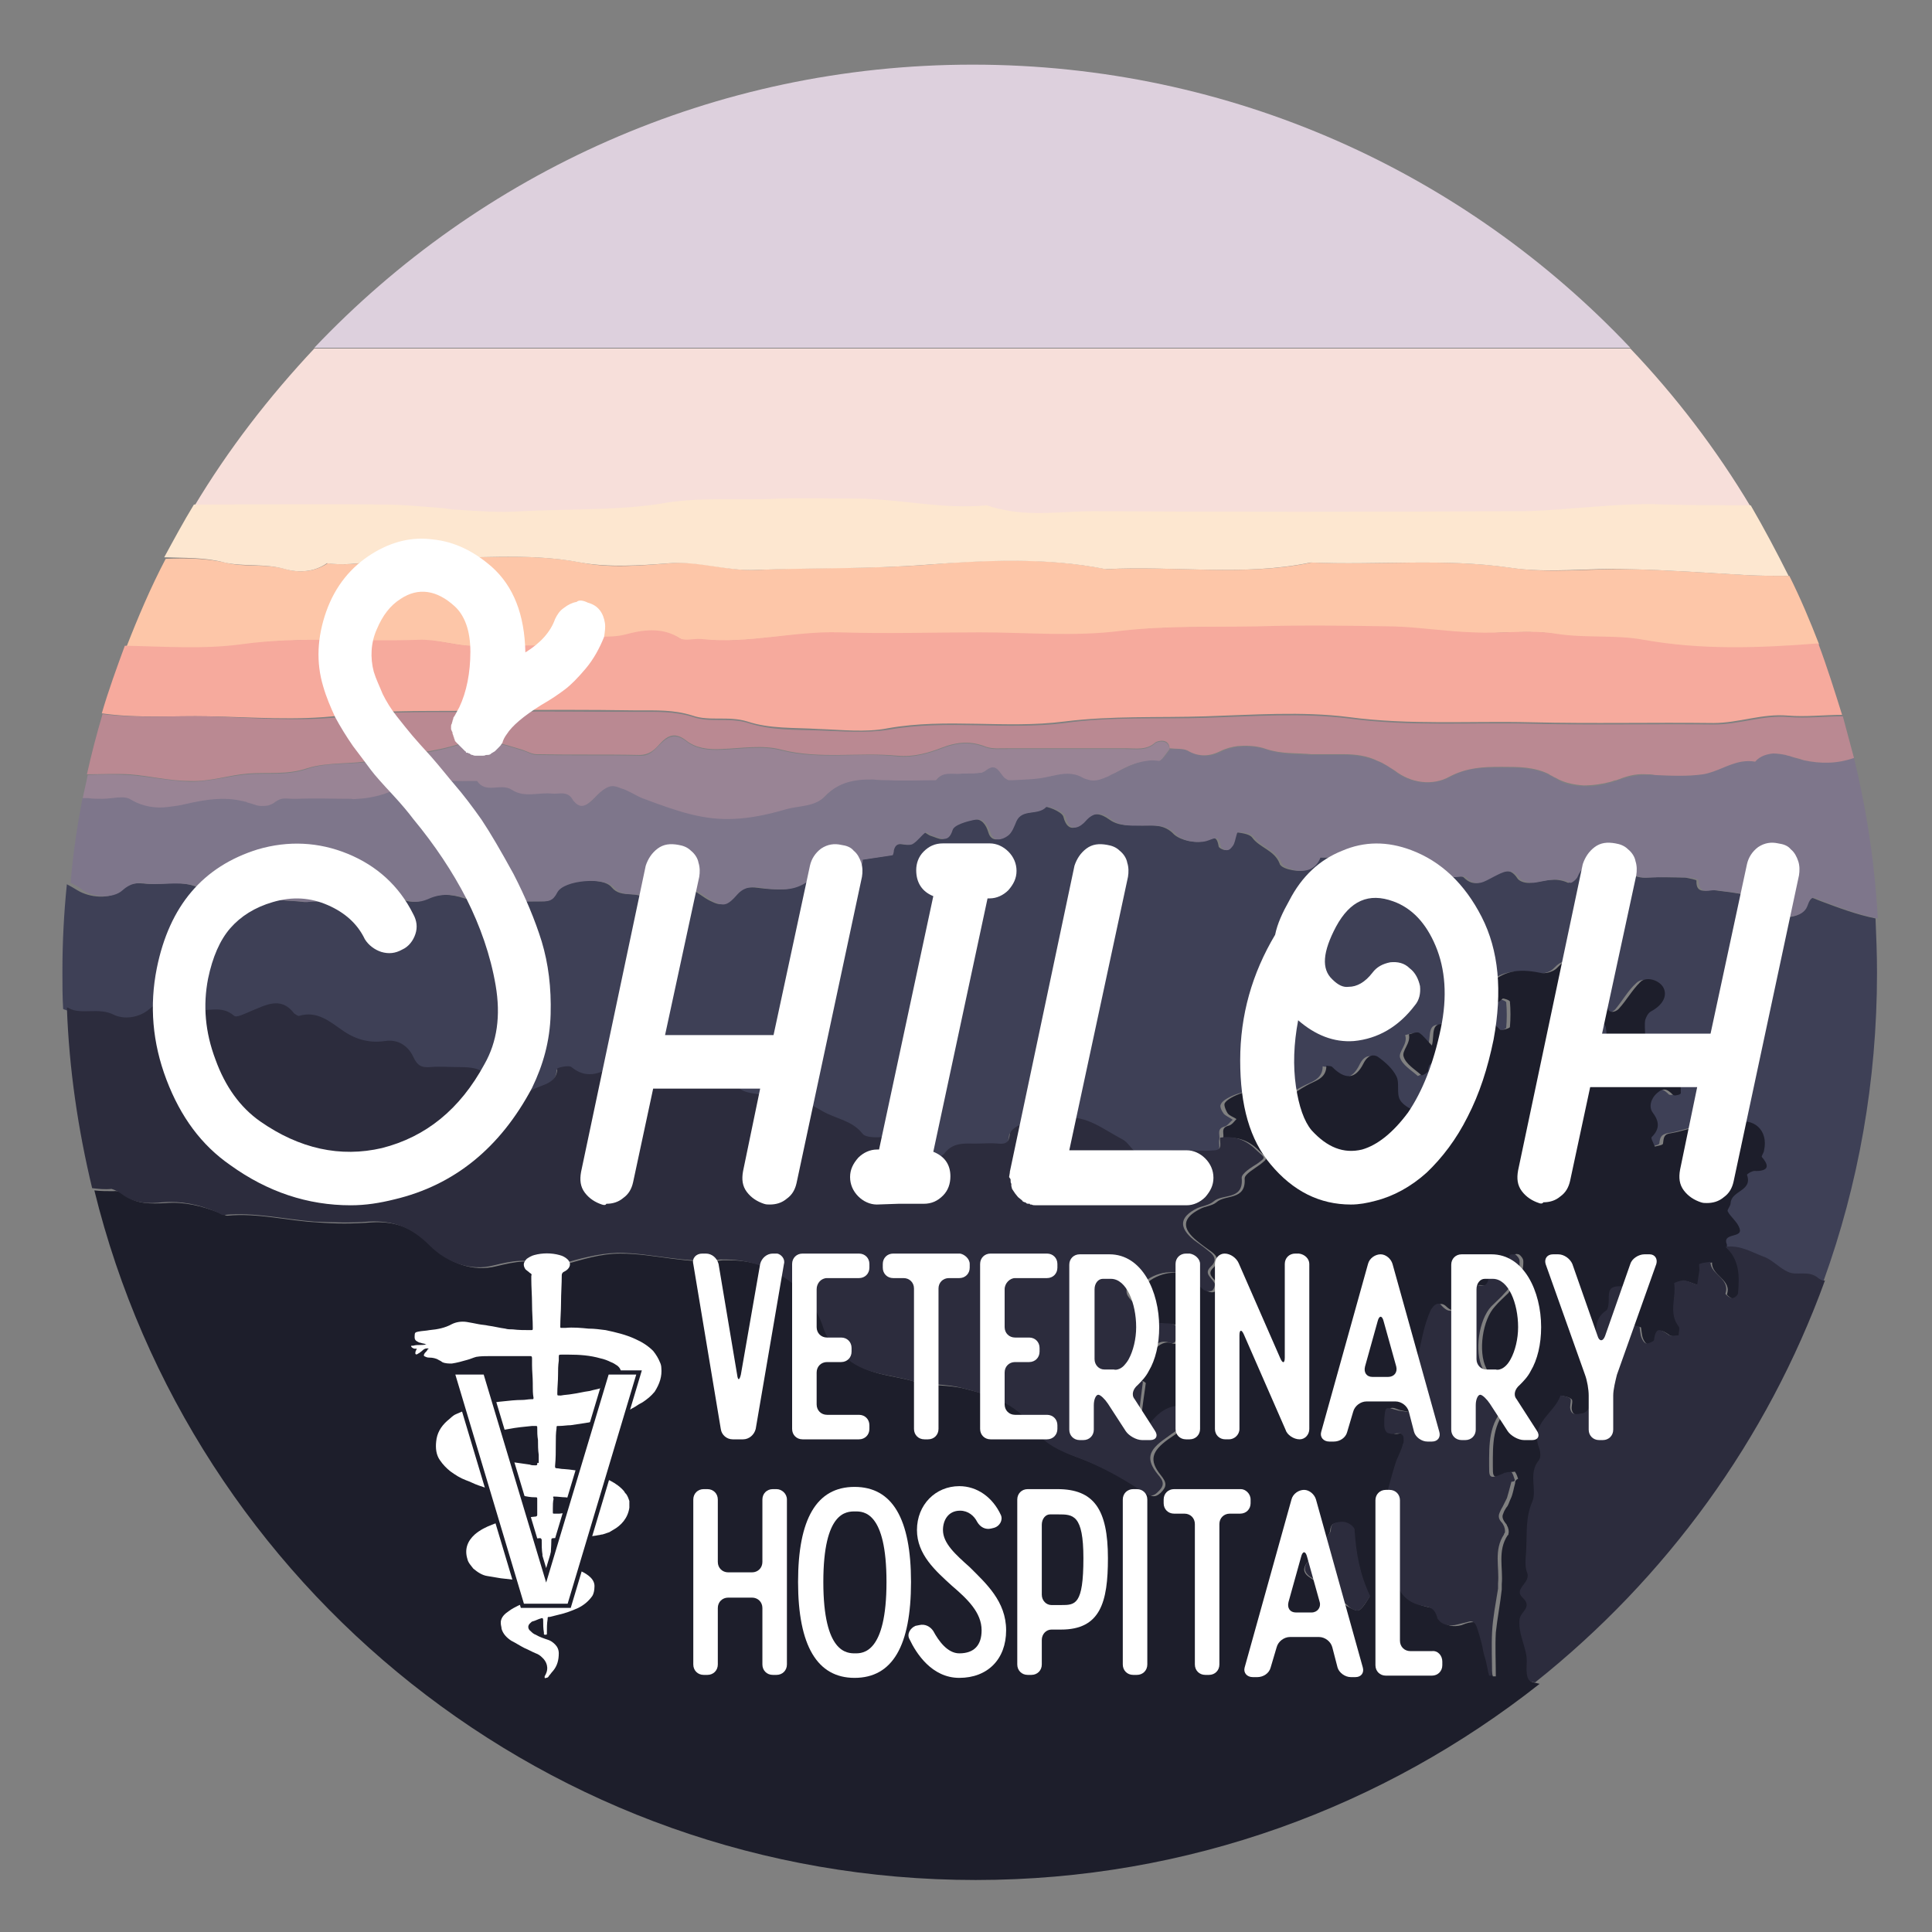
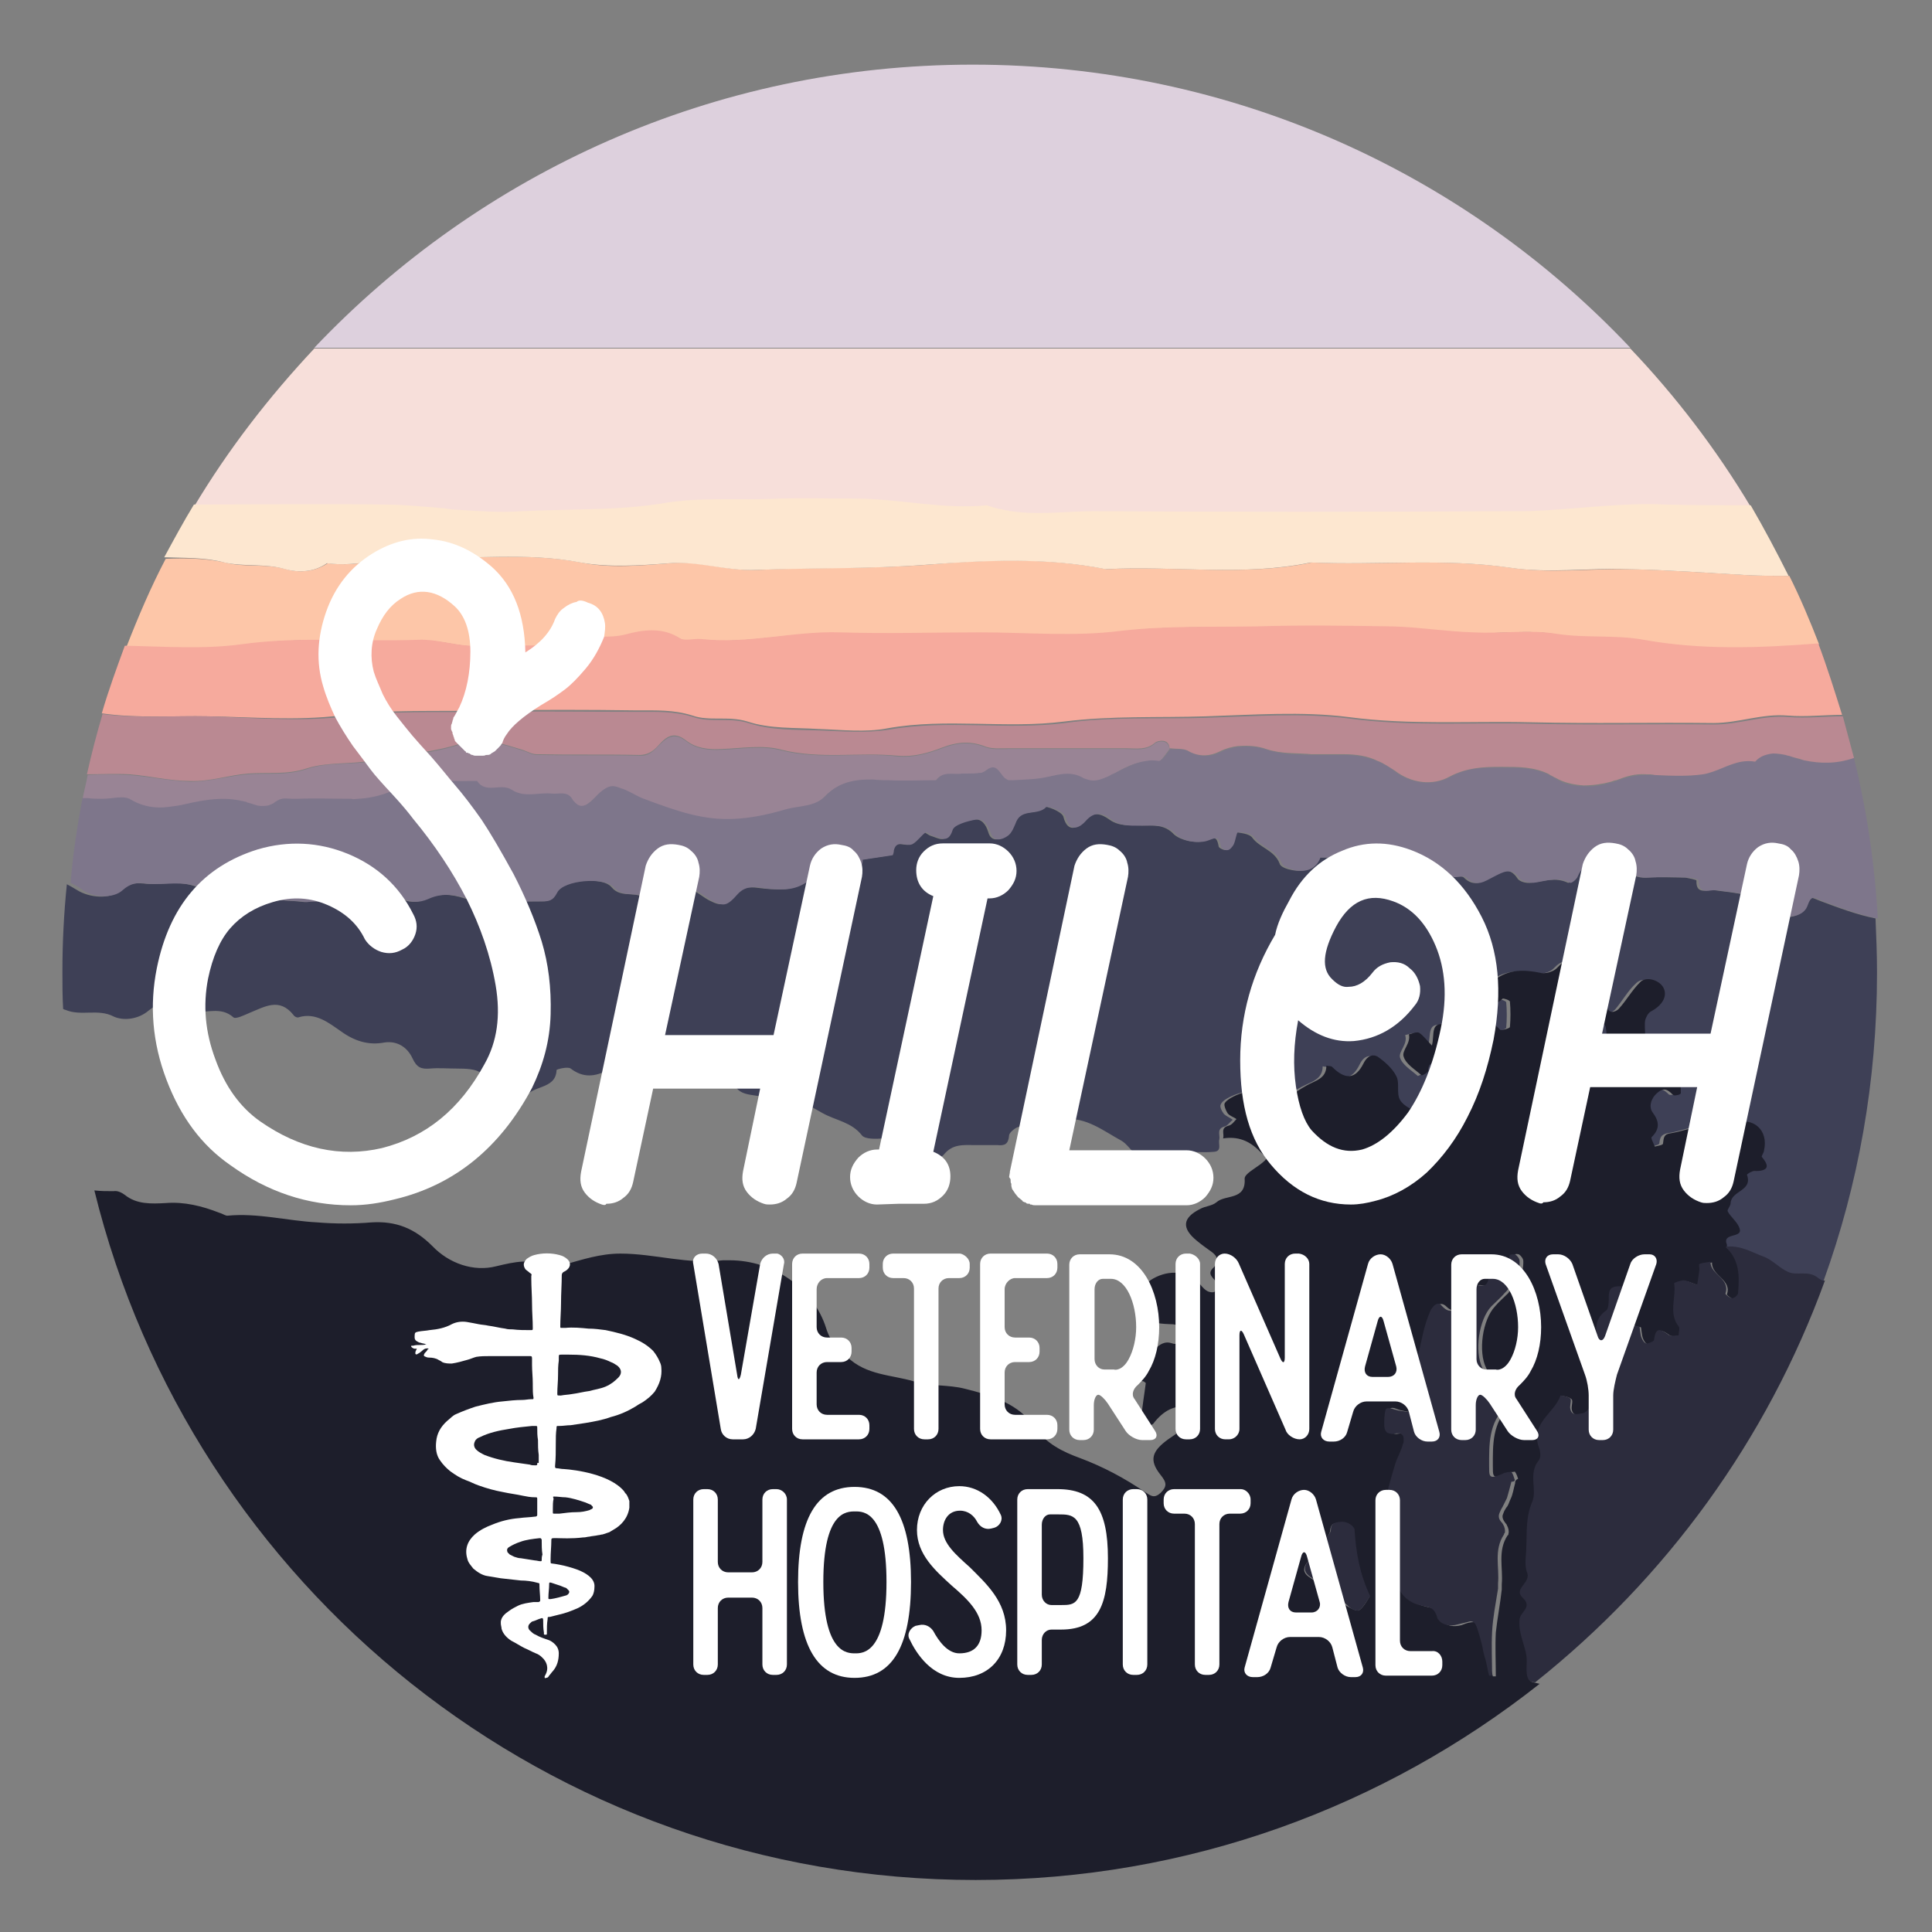
<svg xmlns="http://www.w3.org/2000/svg" version="1.1" id="Layer_1" x="0px" y="0px" viewBox="0 0 260 260" style="enable-background:new 0 0 260 260;" xml:space="preserve">
  <rect x="0" y="0" width="260" height="260" fill="#808080" stroke="none" />
  <style type="text/css">
	.st0{fill:none;}
	.st1{fill:#998495;}
	.st2{fill:#3E4056;}
	.st3{fill:#15181F;}
	.st4{fill:#1D1E2B;}
	.st5{fill:#7E768B;}
	.st6{fill:#FDC6A8;}
	.st7{fill:#F6AA9D;}
	.st8{fill:#BA8992;}
	.st9{fill:#2C2C3D;}
	.st10{fill:#DDD0DD;}
	.st11{fill:#F7DFDA;}
	.st12{fill:#FDE7D0;}
	.st13{fill:#FFFFFF;}
	.st14{fill:#FFFFFF;stroke:#1D1E2B;stroke-width:0.56;stroke-miterlimit:10;}
</style>
  <g>
    <path class="st0" d="M159.8,101.1c-0.7-0.4-1.6-0.2-2.4-0.3c-0.4,0.5-0.9,1.3-1.3,1.6c0.4-0.2,0.9-1.1,1.3-1.5   C158.2,100.9,159.2,100.7,159.8,101.1c1.5,0.9,3,0.8,4.4,0.1c0.8-0.4,1.6-0.6,2.4-0.7c-0.8,0.1-1.6,0.3-2.4,0.7   C162.8,101.9,161.3,102,159.8,101.1z" />
    <path class="st0" d="M136.1,105.1c-0.1,0-0.3,0-0.4,0c-0.2,0-0.4-0.2-0.6-0.3c0.2,0.2,0.4,0.3,0.6,0.3   C135.8,105.1,136,105.1,136.1,105.1c1.7-0.1,3.4-0.1,5-0.5c0.2,0,0.3-0.1,0.5-0.1c-0.2,0-0.3,0.1-0.5,0.1   C139.5,105,137.8,104.9,136.1,105.1z" />
    <path class="st0" d="M132.7,103.6c-0.2,0.2-0.5,0.3-0.7,0.4C132.2,104,132.4,103.8,132.7,103.6c0.7-0.5,1.1-0.4,1.5,0   C133.8,103.3,133.4,103.1,132.7,103.6z" />
    <path class="st0" d="M146.6,105c0.6,0.1,1.2,0,1.9-0.3C147.8,105,147.2,105.1,146.6,105z" />
    <path class="st0" d="M217.6,105c-0.2,0.1-0.5,0.2-0.7,0.2C217.1,105.2,217.3,105.1,217.6,105c1.3-0.5,2.5-0.9,4-0.8   c0.4,0,0.8,0,1.2,0c-0.4,0-0.8,0-1.2-0.1C220.1,104.1,218.9,104.5,217.6,105z" />
    <path class="st0" d="M240.4,101.6c0.2,0.1,0.5,0.1,0.7,0.2c0.6,0.2,1.2,0.3,1.7,0.5c-0.6-0.1-1.2-0.3-1.7-0.5   C240.8,101.7,240.6,101.6,240.4,101.6z" />
    <path class="st0" d="M236.2,102.4c-0.6-0.1-1.2-0.1-1.8,0C235,102.3,235.6,102.3,236.2,102.4c0.7-0.8,1.6-1,2.4-1.1   C237.8,101.4,236.9,101.6,236.2,102.4z" />
    <path class="st0" d="M204.3,68.9c2.5,0,5-0.2,7.5-0.4c-3,0.1-6,0.3-9,0.4C203.3,68.9,203.8,68.9,204.3,68.9z" />
    <path class="st0" d="M61.6,68.7c-0.6-0.1-1.2-0.1-1.8-0.2C60.4,68.6,61,68.7,61.6,68.7z" />
-     <path class="st0" d="M195.1,104.6c-2.3,1.2-5.2,0.9-7.4-0.8c-0.7-0.6-1.5-1-2.3-1.3c0.8,0.3,1.5,0.8,2.2,1.3   C189.9,105.5,192.8,105.9,195.1,104.6c2.3-1.2,4.5-1.3,6.8-1.3c0.1,0,0.2,0,0.3,0c-0.1,0-0.2,0-0.3,0   C199.5,103.4,197.4,103.4,195.1,104.6z" />
    <path class="st0" d="M176.5,101.6C176.5,101.6,176.5,101.6,176.5,101.6c0.8,0,1.6,0.1,2.4,0C178.1,101.7,177.3,101.7,176.5,101.6z" />
    <path class="st0" d="M129.5,104.2c-1.2,0.2-2.6-0.4-3.5,0.9c-2.1,0-4.3,0-6.4,0c2.1,0,4.3,0,6.4,0   C126.9,103.8,128.2,104.4,129.5,104.2c0.2,0,0.4,0,0.7,0C129.9,104.2,129.7,104.2,129.5,104.2z" />
    <path class="st0" d="M208.6,104.4c0.3,0.1,0.5,0.3,0.8,0.4c1,0.6,2.3,0.9,3.7,1c-1.4,0-2.7-0.3-3.7-1   C209.2,104.7,208.9,104.5,208.6,104.4z" />
    <path class="st0" d="M154.2,102.4c-1.6,0.2-3,1-4.4,1.7C151.2,103.4,152.6,102.6,154.2,102.4z" />
    <path class="st0" d="M131.9,104.1C131.8,104.1,131.8,104.1,131.9,104.1C131.8,104.1,131.8,104.1,131.9,104.1z" />
    <path class="st0" d="M115.2,105.1c-1.5,0.2-2.8,0.7-4,1.8C112.4,105.8,113.8,105.3,115.2,105.1z" />
    <path class="st0" d="M226,146.9c-0.1,0-0.2,0.1-0.2,0.2c0.1,0,0.2,0,0.2,0V146.9z" />
    <path class="st0" d="M79,108.1C79,108.1,79,108.1,79,108.1C79,108.1,79,108.1,79,108.1z" />
    <path class="st0" d="M166.7,100.5c0,0-0.1,0-0.1,0C166.6,100.6,166.7,100.6,166.7,100.5z" />
    <path class="st0" d="M208.5,104.3C208.5,104.3,208.5,104.3,208.5,104.3C208.5,104.3,208.5,104.3,208.5,104.3z" />
    <path class="st0" d="M79.1,108.1c0.2-0.2,0.5-0.4,0.8-0.7c0.8-0.8,1.4-1.3,1.9-1.5c-0.5,0.2-1.1,0.6-1.9,1.5   C79.6,107.7,79.3,107.9,79.1,108.1z" />
    <path class="st0" d="M48.1,107.6c1.9-0.1,3.7-0.6,5.3-1.4c0.4-0.2,0.9-0.4,1.3-0.5c-0.4,0.1-0.9,0.3-1.3,0.5   C51.8,107,49.9,107.5,48.1,107.6z" />
-     <path class="st0" d="M74.1,106.8c-1.8-0.2-3.7,0.6-5.4-0.5c-1.5-1-3.5,0.6-4.7-1.2c-0.3,0-0.6,0-0.9,0c0.3,0,0.6,0,0.9,0   c1.2,1.8,3.2,0.2,4.7,1.2C70.4,107.4,72.3,106.6,74.1,106.8c0.9,0.1,2-0.4,2.7,0.7c0.1,0.2,0.2,0.3,0.3,0.4   c-0.1-0.1-0.2-0.2-0.3-0.4C76.1,106.4,75,106.9,74.1,106.8z" />
+     <path class="st0" d="M74.1,106.8c-1.8-0.2-3.7,0.6-5.4-0.5c-1.5-1-3.5,0.6-4.7-1.2c-0.3,0-0.6,0-0.9,0c0.3,0,0.6,0,0.9,0   c1.2,1.8,3.2,0.2,4.7,1.2C70.4,107.4,72.3,106.6,74.1,106.8c0.9,0.1,2-0.4,2.7,0.7c-0.1-0.1-0.2-0.2-0.3-0.4C76.1,106.4,75,106.9,74.1,106.8z" />
    <path class="st0" d="M86.3,107.5c-0.5-0.2-1-0.5-1.4-0.7c-0.6-0.3-1-0.5-1.4-0.6c0.4,0.2,0.8,0.4,1.4,0.6   C85.3,107,85.8,107.3,86.3,107.5c5,1.9,8.4,3,12.4,2.8C94.7,110.4,91.3,109.4,86.3,107.5z" />
    <path class="st0" d="M17.5,107.8c-0.3-0.2-0.7-0.3-1.2-0.3C16.8,107.5,17.2,107.5,17.5,107.8c1.6,1,3.3,1.2,5,1   C20.9,108.9,19.2,108.8,17.5,107.8z" />
    <path class="st0" d="M33,108.1c-0.2,0-0.3-0.1-0.5-0.1C32.7,108,32.9,108,33,108.1z" />
    <path class="st0" d="M34.2,108.5c-0.3-0.1-0.6-0.2-0.9-0.3C33.5,108.2,33.9,108.3,34.2,108.5c0.5,0.2,1.2,0.3,1.8,0.1   C35.4,108.7,34.6,108.6,34.2,108.5z" />
    <path class="st0" d="M37.7,107.7c0.5-0.1,1-0.1,1.5,0C38.7,107.6,38.2,107.6,37.7,107.7z" />
    <path class="st0" d="M202,185.5c-0.2-0.6-0.7-0.9-2-0.4c0,0-0.2-0.5-0.4-0.8c0.2,0.4,0.3,0.8,0.4,0.8   C201.3,184.6,201.8,184.9,202,185.5z" />
    <path class="st0" d="M204.5,171.3c0.2-0.4,0.2-0.8,0.2-1.3C204.7,170.4,204.6,170.9,204.5,171.3z" />
    <path class="st0" d="M204.1,168.7c-0.2-0.1-0.6,0-0.6,0.1C203.5,168.8,203.8,168.7,204.1,168.7z" />
    <path class="st0" d="M199.8,173.1C199.8,173.1,199.8,173.1,199.8,173.1C199.8,173.1,199.8,173.1,199.8,173.1z" />
    <path class="st0" d="M203.4,168.9C203.4,168.9,203.4,168.9,203.4,168.9c-0.2,0.9-0.8,1.5-1.5,1.8   C202.6,170.4,203.2,169.8,203.4,168.9z" />
    <path class="st0" d="M202.3,198.3c0.1,0,0.2-0.1,0.2-0.1C202.5,198.2,202.4,198.3,202.3,198.3c-1.2,0.5-1.6,0.6-1.8,0.2   C200.7,198.9,201.1,198.7,202.3,198.3z" />
    <path class="st0" d="M202.6,173.9C202.6,173.9,202.6,174,202.6,173.9C202.6,174,202.6,173.9,202.6,173.9z" />
    <path class="st0" d="M200.4,223.3c-0.1-0.4-0.2-0.8-0.3-1.1C200.2,222.6,200.3,222.9,200.4,223.3z" />
    <path class="st0" d="M175.5,211.5c0.2,0.5,0.9,0.9,1.4,1.2C176.4,212.4,175.8,212,175.5,211.5z" />
    <path class="st0" d="M199.2,173c0.2,0,0.3,0,0.4,0C199.5,173.1,199.4,173.1,199.2,173c-1.2-0.3-1.3,0.5-1.5,1.2   C197.9,173.5,198,172.7,199.2,173z" />
    <path class="st0" d="M203.4,198C203.4,198,203.4,198,203.4,198c0,0-0.2,0-0.4,0C203.2,198,203.4,198,203.4,198z" />
    <path class="st0" d="M182.2,205.9c0,0.1,0,0.1,0,0.2c0.2,3,0.8,5.9,2.1,8.8c-0.5,0.7-0.8,1.5-1.5,1.9c-0.3,0.2-1.2-0.3-1.7-0.6   c-0.6-0.4-1.2-0.8-1.7-1.2c0.6,0.4,1.2,0.8,1.7,1.2c0.5,0.3,1.4,0.8,1.7,0.6c0.6-0.4,1-1.2,1.5-1.9c-1.4-2.9-1.9-5.8-2.1-8.8   C182.2,206,182.2,206,182.2,205.9z" />
    <path class="st0" d="M188,189.7c-0.5-0.2-0.8-0.2-1-0.2C187.2,189.4,187.6,189.5,188,189.7z" />
    <path class="st0" d="M186.9,192.5c0.1,0.2,0.3,0.3,0.5,0.3C187.1,192.8,187,192.7,186.9,192.5z" />
    <path class="st0" d="M189.9,190.1c-0.1,0-0.2,0-0.3,0C189.7,190.1,189.8,190.1,189.9,190.1C189.9,190.1,189.9,190.1,189.9,190.1z" />
    <path class="st0" d="M188.9,192.9c0.1,0.1,0.2,0.2,0.3,0.3C189.1,193.1,189,193,188.9,192.9z" />
    <path class="st0" d="M191,182.7c-0.4,1.7-0.8,3.3-1.7,4.9c-0.1,0.1,0,0.2,0.1,0.4c-0.1-0.2-0.2-0.3-0.1-0.4   C190.2,186,190.6,184.4,191,182.7z" />
    <path class="st0" d="M197.2,175.1c0.1,0,0.2-0.1,0.2-0.2C197.3,175,197.3,175.1,197.2,175.1c-0.2,0.1-0.5,0.3-0.7,0.5   C196.7,175.4,196.9,175.2,197.2,175.1z" />
    <path class="st0" d="M186.7,202.7c0.5-1.9,1-3.9,1.6-5.8c0.3-0.9,0.8-1.7,1-2.6c0-0.1,0.1-0.3,0.1-0.4c0,0.1,0,0.3-0.1,0.4   c-0.2,0.9-0.7,1.7-1,2.6C187.7,198.8,187.2,200.7,186.7,202.7c0.8,0.5,1,1.2,1,1.9C187.6,203.8,187.4,203.2,186.7,202.7z" />
    <path class="st0" d="M194.1,175.8c1,1,1.5,0.7,2.1,0.2C195.7,176.5,195.1,176.8,194.1,175.8c-0.3-0.4-0.7-0.3-1.1,0.1   C193.4,175.5,193.8,175.5,194.1,175.8z" />
    <path class="st0" d="M188.5,212.7c0-0.5-0.1-1-0.2-1.5C188.3,211.6,188.4,212.2,188.5,212.7c0.1,1.6,1.4,2.9,3,3.3   c0.7,0.2,1.3,0.2,1.7,0.5c-0.5-0.3-1-0.3-1.7-0.5C189.9,215.6,188.6,214.3,188.5,212.7z" />
    <path class="st0" d="M182.1,205.8C182.1,205.8,182.2,205.9,182.1,205.8C182.2,205.9,182.1,205.8,182.1,205.8z" />
    <path class="st0" d="M11,107.6C11,107.6,11,107.6,11,107.6c0.2,0,0.5,0,0.7,0C11.5,107.6,11.3,107.6,11,107.6z" />
    <path class="st0" d="M232.3,158.8c0,0,0.1,0.1,0.1,0.1C232.4,158.9,232.3,158.9,232.3,158.8C232.3,158.8,232.3,158.8,232.3,158.8z" />
    <path class="st0" d="M232.6,159.1C232.6,159.1,232.5,159.1,232.6,159.1C232.5,159.1,232.6,159.1,232.6,159.1c0.2,0,0.4-0.2,0.6-0.3   c0,0,0,0,0,0C233,158.9,232.8,159.1,232.6,159.1z" />
    <path class="st0" d="M233,158.7c-0.1-0.1-0.1-0.1-0.2-0.2c-0.1,0.1-0.3,0.2-0.4,0.2c0.1-0.1,0.3-0.2,0.4-0.2   C232.9,158.6,233,158.7,233,158.7z" />
    <path class="st0" d="M194,218c0.5,0.7,1.6,0.9,2.6,0.6c0.8-0.2,1.3-0.4,1.6-0.4c-0.4,0-0.9,0.1-1.6,0.4   C195.6,218.9,194.5,218.7,194,218z" />
    <path class="st0" d="M203.9,199.6c-0.2,0.7-0.3,1.5-0.6,2.2C203.5,201,203.7,200.3,203.9,199.6c0-0.2,0-0.4,0-0.6   C203.9,199.2,203.9,199.4,203.9,199.6z" />
    <path class="st0" d="M202.2,213.2c0.2-2.2-0.6-4.5,0.8-6.6c0-0.1,0-0.1,0.1-0.2c0,0.1,0,0.2-0.1,0.2   C201.6,208.7,202.3,211,202.2,213.2z" />
    <path class="st0" d="M198.4,218.2C198.4,218.2,198.5,218.2,198.4,218.2C198.5,218.2,198.4,218.2,198.4,218.2z" />
    <path class="st0" d="M201.3,225.5c-0.1,0-0.3,0-0.4,0c0,0,0,0,0,0C201,225.5,201.2,225.5,201.3,225.5c0-2-0.1-3.9,0-5.9   c0.1-1.9,0.5-3.9,0.8-5.8c-0.3,1.9-0.6,3.9-0.8,5.8C201.2,221.6,201.3,223.6,201.3,225.5z" />
    <path class="st0" d="M202.7,205.1c0,0,0.1,0.1,0.1,0.2C202.8,205.2,202.8,205.1,202.7,205.1c-0.5-0.5-0.6-0.9-0.4-1.4   C202.1,204.2,202.2,204.6,202.7,205.1z" />
    <path class="st0" d="M233,154.3c0,0,0.1,0,0.1,0C233,154.3,233,154.3,233,154.3z" />
    <path class="st0" d="M214.8,145.5c0,0,0.1,0,0.1,0c0.2,0,0.4-0.1,0.6-0.1C215.3,145.4,215,145.5,214.8,145.5   C214.8,145.5,214.8,145.5,214.8,145.5z" />
    <path class="st0" d="M215.5,137.6c-0.3-0.3-0.8-0.7-1.3-1.2c0,0,0,0,0,0C214.7,137,215.2,137.3,215.5,137.6z" />
    <path class="st0" d="M215.5,145.3C215.5,145.3,215.5,145.3,215.5,145.3C215.5,145.3,215.5,145.3,215.5,145.3z" />
    <path class="st0" d="M214.3,139.8c0.7,0.9,0.9,1.6,0.8,2.3C215.2,141.4,214.9,140.7,214.3,139.8c-0.2-0.3-0.2-0.7-0.2-1.3   C214,139.1,214.1,139.5,214.3,139.8z" />
    <path class="st0" d="M214.3,143.4C214.3,143.4,214.3,143.4,214.3,143.4c-0.3,0.3-0.1,1.1,0,1.6c0,0,0,0.1,0.1,0.1   c0,0-0.1-0.1-0.1-0.1C214.2,144.5,214,143.7,214.3,143.4z" />
    <path class="st0" d="M232.7,155.9c-0.5,0.1-1,0.1-1.2-0.7c0-0.1,0-0.3,0.1-0.4c-0.1,0.2-0.1,0.3-0.1,0.4   C231.7,155.9,232.2,155.9,232.7,155.9z" />
    <path class="st0" d="M234.3,154.5C234.3,154.5,234.3,154.5,234.3,154.5c-0.1,0.1-0.1,0.2-0.2,0.4   C234.2,154.7,234.2,154.6,234.3,154.5z" />
    <path class="st0" d="M215.9,139.7c0,0.2,0,0.4,0,0.6C215.9,140.1,215.9,139.9,215.9,139.7z" />
    <path class="st1" d="M13.8,107.6c0.8,0,1.8-0.2,2.6-0.2c0.4,0,0.9,0.1,1.2,0.3c1.6,1,3.3,1.1,5,1c0.8-0.1,1.7-0.2,2.4-0.4   c2.6-0.6,5.1-1,7.6-0.4c0.2,0,0.3,0.1,0.5,0.1c0.1,0,0.1,0.1,0.2,0.1c0.3,0.1,0.6,0.2,0.9,0.3c0.5,0.2,1.2,0.3,1.8,0.1   c0.3-0.1,0.5-0.2,0.7-0.3c0.4-0.3,0.7-0.5,1.1-0.6c0.5-0.1,1-0.1,1.5,0c0.2,0,0.4,0,0.6,0c2.4-0.1,4.9,0,7.3,0c0.3,0,0.6,0,0.9,0   c1.9-0.1,3.7-0.6,5.3-1.4c0.4-0.2,0.9-0.4,1.3-0.5c2.8-0.9,5.7-0.4,8.5-0.5c0.3,0,0.6,0,0.9,0c1.2,1.8,3.2,0.2,4.7,1.2   c1.6,1.1,3.6,0.3,5.4,0.5c0.9,0.1,2-0.4,2.7,0.7c0.1,0.2,0.2,0.3,0.3,0.4c0.6,0.7,1.2,0.7,1.9,0.2c0,0,0,0,0,0c0,0,0,0,0,0   c0.2-0.2,0.5-0.4,0.8-0.7c0.8-0.8,1.4-1.3,1.9-1.5c0.5-0.2,1-0.1,1.7,0.2c0.4,0.2,0.8,0.4,1.4,0.6c0.5,0.2,0.9,0.5,1.4,0.7   c5,1.9,8.4,3,12.4,2.8c2.1-0.1,4.3-0.5,7-1.3c1.8-0.5,3.9-0.3,5.3-1.8c0.1-0.1,0.2-0.2,0.3-0.3c1.2-1.1,2.5-1.6,4-1.8   c0.7-0.1,1.4-0.1,2.1-0.1c0.7,0,1.4,0,2.1,0.1c2.1,0,4.3,0,6.4,0c0.9-1.3,2.3-0.7,3.5-0.9c0.2,0,0.4,0,0.7,0c0.5,0,1.1,0.1,1.7-0.1   c0,0,0.1,0,0.1,0c0,0,0.1,0,0.1,0c0.2-0.1,0.5-0.2,0.7-0.4c0.7-0.5,1.1-0.4,1.5,0c0.3,0.3,0.6,0.8,0.9,1.1c0.2,0.2,0.4,0.3,0.6,0.3   c0.1,0,0.3,0,0.4,0c1.7-0.1,3.4-0.1,5-0.5c0.2,0,0.3-0.1,0.5-0.1c1.3-0.3,2.6-0.5,3.9,0.2c0.4,0.2,0.8,0.3,1.1,0.4   c0.6,0.1,1.2,0,1.9-0.3c0.2-0.1,0.3-0.1,0.5-0.2c0.3-0.1,0.6-0.3,0.8-0.4c1.4-0.8,2.8-1.6,4.4-1.7c0.5-0.1,1-0.1,1.6,0   c0.1,0,0.2,0,0.3-0.1c0.4-0.3,0.9-1.1,1.3-1.6c-0.2-1.4-1.6-1-1.9-0.8c-1.2,1.1-2.6,0.8-4,0.8c-5.3,0-10.6,0-15.9,0   c-1,0-2,0.1-2.9-0.2c-2-0.8-3.8-0.7-5.9,0.1c-1.8,0.7-3.9,1.3-6,1.1c-5.2-0.6-10.4,0.5-15.6-0.8c-2.6-0.7-5.4-0.2-8.1-0.1   c-1.7,0.1-3.4-0.1-4.7-1.1c-1.5-1.2-2.5-0.7-3.6,0.4c-0.8,0.8-1.4,1.6-2.8,1.5c-4.6-0.1-9.2,0-13.8-0.1c-0.6,0-1.2-0.4-1.9-0.6   c-2.6-0.8-5.4-1.8-8.1-0.9c-3.9,1.3-7.9,1.6-11.9,2.3c-3,0.6-6.2,0.1-9,1.1c-2.7,0.9-5.2,0.5-7.9,0.7c-2.6,0.2-5.1,1-7.8,1   c-2.8-0.1-5.5-0.7-8.2-0.9c-1.9-0.1-3.8-0.1-5.6,0c-0.2,1.1-0.5,2.2-0.7,3.3c0.2,0,0.5,0,0.7,0C12.4,107.6,13.1,107.6,13.8,107.6z" />
    <path class="st2" d="M15.3,136.8c1.3,0.6,3.3,0.4,4.7-0.8c1.1-0.9,2-1.2,3.3-0.3c0.7,0.4,1.9,0.2,2.8,0.4c1.7,0.3,3.6-0.7,5.3,0.8   c0.3,0.3,1.5-0.3,2.2-0.6c2-0.8,4-2.1,5.9,0.3c0.1,0.2,0.5,0.4,0.7,0.3c2.3-0.7,4.1,0.8,5.7,1.9c1.8,1.3,3.7,1.9,5.8,1.5   c1.9-0.3,3.2,0.8,3.8,2.1c0.6,1.3,1.2,1.5,2.4,1.4c1.1-0.1,2.3,0,3.4,0c3.2,0,4.2,0.3,4.6,3.4c0.3,2.1,1.3,1.8,2.5,1.7   c0.8-0.1,2-0.3,2.1-0.9c0.8-2.1,4.3-1.2,4.4-4c0-0.1,1.5-0.5,1.9-0.2c1.7,1.3,3.3,1.1,5,0.2c0.6-0.3,1.4-0.2,2-0.2   c4,0,8,0.1,12-0.1c1.3,0,2.6,0.4,2.8,1.4c0.5,3,3.3,1.8,4.8,2.9c0.5,0.3,1.4,0.1,2.1,0.1c2.2,0,2.2,0,5.2,1.7c1.8,1,3.9,1.2,5.3,3   c0.4,0.5,1.8,0.5,2.8,0.4c1.8-0.1,3.2,0.2,4.5,1.7c0.9,1.1,2.9,1.4,3.7,0.5c1.2-1.5,2.7-1.3,4.2-1.3c1,0,2,0,3,0   c1,0.1,1.5-0.1,1.6-1.3c0-0.4,1-1.2,1.5-1.2c1,0,2.1,0.9,3.1,0.7c1-0.2,1.3-1.6,2.7-1.7c3.1-0.3,5.4,1.6,7.8,2.9   c0.7,0.4,1.2,1.2,1.9,1.8c0.4,0.3,1.1,0.7,1.5,0.5c3-1.5,6.1-0.5,9.1-0.8c1.1-0.1,0.5-1.1,0.7-1.7c0.1-0.6-0.4-1.4,0.7-1.7   c0.4-0.1,0.7-0.6,1.1-0.9c-0.4-0.3-0.9-0.5-1.2-0.8c-0.3-0.4-0.6-1-0.4-1.3c0.4-1,4-2.2,5-1.7c1.6,0.8,3.2,1.6,3.6,3.6   c0,0.2,0.8,0.4,1.1,0.3c0.3-0.1,0.4-0.6,0.5-1c0-0.2-0.3-0.4-0.4-0.7c-0.7-1.9-0.7-1.9,1.2-2.9c1.1-0.6,2.7-0.9,2.7-2.7   c0.3,0.1,0.6,0,0.8,0.2c1.7,1.7,3.1,1.8,4.2-0.5c0.6-1.2,1.4-1.2,1.9-0.9c1,0.6,2,1.6,2.5,2.6c0.5,0.9,0,2.3,0.5,3.2   c0.5,0.8,1.7,1.2,2.6,1.9c0.2,0.1,0.4,0.4,0.4,0.7c0,1,0.7,1.4,1.3,0.9c0.6-0.5,2.1-1.1,1-2.3c-0.8-0.8-0.6-1.3,0-2.1   c0.6-0.8,0.9-1.9,1.1-3c0.2-1-0.4-1.1-1.3-1.1c-0.8,0-1.3,0.1-1.3,1.1c0,0.2-0.8,0.6-0.9,0.6c-0.9-0.8-2.1-1.5-2.4-2.5   c-0.2-0.8,1.1-1.8,0.7-3c0.5-0.1,1.1-0.4,1.4-0.2c0.6,0.4,1.1,1,1.7,1.7c0.4-1.5-0.2-3.3,2-2.8c0.7,0.2,1.6,0.3,2.1-0.1   c2.1-1.6,3.6-0.8,5.1,0.8c0.1,0.2,1.3-0.2,1.3-0.4c0.1-1.1,0.1-2.3,0-3.4c0-0.2-0.9-0.5-1-0.4c-1.2,1.4-2.1-0.2-3.8-0.5   c0.9-0.6,1.6-1,2-1.4c1.9-1.8,3.8-2.2,6.8-1.6c0.7,0.1,1.8-0.1,2.3-0.6c1.4-1.4,1.7-1.2,2.9,0.4c1.2,1.6,3.5,2.3,3.9,4.8   c0.1,0.9,1.1,0.8,1.6,0.2c1-1.2,1.7-2.5,2.8-3.5c0.9-0.9,2.7-0.3,3.2,0.8c0.5,1.2-0.2,2.4-1.7,3.1c-0.4,0.2-0.7,0.8-0.8,1.2   c-0.1,0.7,0,1.4,0,2.2c1.9,0,3.6,0.1,5.3,0c1.2-0.1,1.8,0.6,2.4,1.4c0.5,0.6,0.9,1.3,1.2,2.1c0.2,0.4,0.2,1,0.4,1.5   c-0.5,0.1-1.1,0.3-1.6,0.3c-0.5-0.1-0.9-0.7-1.4-0.8c-0.6-0.1-1.3,0.2-2,0.3c0.2,0.5,0.4,1,0.4,1.5c0.1,0.4,0.1,0.9,0.1,1.3v0.1   c-0.1,0-0.2,0-0.2,0c-0.3,0-0.7,0.1-0.9,0c-0.7-0.7-1.2-1-2.1-0.2c-0.9,0.8-1.1,1.9-0.6,2.6c1,1.3,1,2.2-0.1,3.3   c-0.1,0.2,0.3,0.9,0.4,1.3c0.4-0.1,1-0.2,1.1-0.4c0.1-0.8,0.2-1.2,1.1-1.4c1.7-0.2,3.4-1.1,5.3-0.9c1,0.1,2.2-0.2,3.2-0.5   c2.6-0.8,4.6,1,4,3.7c-0.1,0.3-0.4,0.8-0.3,0.9c1.3,1.5,0.7,1.9-1,1.9c-0.3,0-1,0.4-1,0.5c0.8,2.1-2.1,2.1-2.2,3.8   c0,0.4-0.5,0.9-0.4,1.1c0.5,0.8,1.3,1.5,1.6,2.3c0.5,1.4-2.4,0.5-1.7,2.2c0,0.1,0,0.3,0,0.4c1.9-0.3,3.4,0.7,5.1,1.3   c1.2,0.5,2.2,1.6,3.4,2.1c1.2,0.5,2.7-0.4,4,0.8c0.3,0.3,0.7,0.3,1,0.3c4.7-13,7.2-26.9,7.2-41.5c0-2.5-0.1-4.9-0.2-7.3   c-2.5-0.5-4.9-1.4-7.3-2.3c-1.4-0.5-1.6-1-2.2,0.7c-0.6,1.6-3.1,1.9-4.3,0.6c-2.2-2.4-5.1-2.4-7.9-2.8c-0.9-0.1-2.5,0.7-2.4-1.3   c0-0.1-1-0.3-1.5-0.4c-1.7,0-3.4-0.1-5.2,0c-1.1,0.1-2.3-0.3-2.5-1.2c-0.4-1.9-1.4-1.7-2.7-1.1c-0.6,0.3-1.3,0.5-1.9,0.5   c-1.3,0-2.1,0.5-2.5,1.7c-0.1,0.4-0.9,0.9-1,0.8c-1.7-0.8-3.3-0.2-4.9,0c-0.6,0.1-1.6-0.1-1.9-0.6c-1.1-1.7-2.3-0.8-3.5-0.2   c-1.2,0.6-2.3,1.5-3.7,0.1c-0.4-0.4-1.8,0.2-2.4-0.2c-1.5-0.8-3.8,0-4.5-2.5c-0.3-1-1.4-1.4-2.3-0.2c-0.8,1-1.6,1.7-2.7,0.3   c-2.6,0-5.1-0.1-7.7-0.1c-0.6,1.6-1.9,2-3.5,1.7c-0.6-0.1-1.6-0.4-1.7-0.9c-0.7-1.8-2.7-2.1-3.7-3.5c-0.4-0.5-1.5-0.6-2.2-0.7   c-0.2,0-0.3,1.1-0.6,1.7c-0.1,0.3-0.5,0.7-0.8,0.7c-0.3,0-0.9-0.3-0.9-0.5c-0.3-1.7-0.8-1-2-0.7c-1.2,0.3-3.1-0.1-4-0.9   c-1.3-1.4-2.8-1.2-4.3-1.2c-1.5-0.1-3,0.2-4.4-0.8c-1.1-0.8-2.3-1.2-3.5,0.2c-0.6,0.8-2.1,1.8-2.7-0.6c-0.2-0.7-2.4-1.5-2.6-1.3   c-1.1,1.2-3.2,0.2-4,1.9c-0.3,0.7-0.6,1.6-1.2,2c-0.7,0.5-1.9,0.9-2.3-0.5c-0.3-1-0.9-1.9-2-1.7c-1.1,0.2-2.9,0.7-3.1,1.4   c-0.6,1.9-1.6,1.1-2.6,0.8c-0.4-0.1-0.9-0.6-1-0.5c-0.7,0.5-1.2,1.2-1.8,1.6c-0.7,0.4-2-0.7-2.5,0.8c-0.1,0.3-0.1,0.7-0.2,0.7   c-1.3,0.2-2.7,0.4-4,0.6c0,1.8-1.6,1.9-2.7,2.7c-0.8,0.6-1.2,0.2-1.8-0.2c-0.9-0.6-1.7-0.5-2.6,0.2c-1.8,1.4-3.2,1.4-5.7,1.2   c-1.3-0.1-2.8-0.6-4,0.7c-1.5,1.6-1.9,1.7-3.5,0.9c-0.8-0.4-1.6-1.1-2.4-1.5c-0.3-0.2-1.1-0.1-1.1,0c-0.9,3-3.3,1-4.9,1.6   c-1.2-1.7-3.4-0.2-4.8-1.9c-1.2-1.5-6.7-1-7.6,0.7c-0.6,1.3-1.2,1.2-2.1,1.2c-2.6,0-5.2,0-7.7,0c-0.8,0-1.6-0.2-2.4-0.4   c-1.8-0.6-3.5-0.7-5.2,0.1c-1.2,0.5-2.3,0.5-3.5-0.1c-1-0.4-2.4-0.7-3.2-0.3c-3.1,1.5-6.4,0.4-9.6,0.8c-2.3-0.3-4.8-0.1-6.9-1   c-2.5-1.1-5.2,0.1-7.3-0.9c-2.6-1.2-5-0.3-7.5-0.6c-1.1-0.1-2.1,0-3.1,0.9c-1.4,1.3-4.2,1-5.8,0c-0.5-0.3-1-0.6-1.4-0.8   c-0.4,3.9-0.6,7.8-0.6,11.8c0,1.7,0,3.3,0.1,5c0.1,0,0.2,0.1,0.3,0.1C10.9,136.8,13.2,135.7,15.3,136.8z" />
    <path class="st2" d="M231.5,155.2c0.2,0.8,0.7,0.8,1.2,0.7c0.3,0,0.6-0.1,0.9-0.1c0.1,0,0.3-0.4,0.6-0.9c0.1-0.1,0.1-0.2,0.2-0.4   c-0.5-0.1-0.9-0.1-1.2-0.2c0,0-0.1,0-0.1,0c-0.4-0.1-0.7-0.1-1.1-0.1c-0.1,0-0.3,0.3-0.4,0.6C231.5,154.9,231.4,155.1,231.5,155.2z   " />
    <path class="st3" d="M233.1,158.8c0,0-0.1-0.1-0.1-0.1c-0.1-0.1-0.1-0.1-0.2-0.2c-0.1,0.1-0.3,0.1-0.4,0.2c-0.1,0-0.1,0.1-0.1,0.1   c0,0,0.1,0.1,0.1,0.2c0,0,0.1,0.1,0.1,0.1c0,0,0,0,0.1,0C232.8,159.1,233,158.9,233.1,158.8z" />
    <path class="st4" d="M205.9,226.1c-0.5-0.9-0.1-2.2-0.3-3.3c-0.3-1.6-1.1-3.1-0.9-4.8c0.1-1,1.8-1.6,0.4-2.9   c-1.3-1.2,1.2-1.9,0.6-3.4c-0.4-1-0.1-2.3-0.1-3.4c0.1-2.1-0.1-4.1,0.8-6.1c0.7-1.7-0.5-3.9,0.9-5.6c0.3-0.3,0.2-1.2,0-1.7   c-1.1-3.2,2.1-4.6,2.9-7c0-0.1,1,0.1,1.3,0.4c0.2,0.2,0,0.8,0,1.2c0.1,1.2,1,0.9,1.6,0.8c0.4-0.1,0.9-0.5,1-0.9   c0.9-2.8,1-5.7,0.9-8.7c0-1.5-0.4-3.1,1.3-4.2c0.4-0.3,0.4-1.3,0.4-1.9c-0.1-1.1,0.4-1.4,1.5-1.4c1.4,0,1.1,0.9,1.2,1.7   c0,0.4,0,0.9,0,1.3c0,1.1-0.3,2.3,1.4,2.4c0.1,0,0.1,1,0.3,1.5c0.1,0.3,0.4,0.8,0.7,0.8c0.3,0,1-0.3,1-0.5c0.2-1.7,0.8-1.5,1.9-0.7   c0.3,0.2,1,0.1,1.4,0.1c0-0.4,0.1-0.9,0-1.2c-1.4-1.8-0.3-3.9-0.6-5.8c0-0.1,0.9-0.5,1.3-0.4c0.6,0.1,1.2,0.4,1.8,0.6   c0.1-0.7,0.2-1.4,0.3-2c0-0.3-0.1-0.8,0-0.8c0.5-0.2,1-0.2,1.5-0.3c-0.1,1.8,2.7,2.3,2,4.3c0,0.1,0.6,0.6,0.9,0.6   c0.3,0,0.8-0.4,0.8-0.7c0.2-2.3,0.2-4.5-1.7-6.2c0-0.1,0-0.3,0-0.4c-0.7-1.7,2.2-0.8,1.7-2.2c-0.3-0.9-1.2-1.5-1.6-2.3   c-0.1-0.2,0.4-0.7,0.4-1.1c0.1-1.7,3-1.6,2.2-3.8c0-0.1,0.6-0.5,1-0.5c1.7,0,2.2-0.5,1-1.9c-0.1-0.1,0.3-0.6,0.3-0.9   c0.6-2.7-1.4-4.5-4-3.7c-1,0.3-2.2,0.6-3.2,0.5c-1.9-0.2-3.5,0.6-5.3,0.9c-1,0.1-1,0.6-1.1,1.4c0,0.2-0.7,0.3-1.1,0.4   c-0.2-0.5-0.6-1.2-0.4-1.3c1.1-1.1,1-2.1,0.1-3.3c-0.5-0.7-0.3-1.8,0.6-2.6c0.9-0.8,1.4-0.5,2.1,0.2c0.2,0.2,0.5,0.1,0.9,0   c0.1-0.1,0.2-0.1,0.2-0.2c0-0.4,0-0.9-0.1-1.3c-0.1-0.5-0.3-1-0.4-1.5c0.7-0.1,1.4-0.4,2-0.3c0.5,0.1,0.9,0.7,1.4,0.8   c0.5,0.1,1.1-0.2,1.6-0.3c-0.1-0.5-0.1-1-0.4-1.5c-0.3-0.7-0.8-1.4-1.2-2.1c-0.6-0.8-1.2-1.5-2.4-1.4c-1.7,0.1-3.4,0-5.3,0   c0-0.9-0.1-1.6,0-2.2c0.1-0.4,0.4-1,0.8-1.2c1.5-0.8,2.2-2,1.7-3.1c-0.5-1.1-2.4-1.7-3.2-0.8c-1.1,1.1-1.8,2.4-2.8,3.5   c-0.5,0.6-1.5,0.7-1.6-0.2c-0.4-2.5-2.8-3.2-3.9-4.8c-1.2-1.6-1.5-1.9-2.9-0.4c-0.5,0.5-1.6,0.8-2.3,0.6c-3-0.6-4.9-0.2-6.8,1.6   c-0.5,0.5-1.1,0.8-2,1.4c1.7,0.3,2.5,1.9,3.8,0.5c0.1-0.1,1,0.2,1,0.4c0.1,1.1,0.1,2.3,0,3.4c0,0.2-1.2,0.5-1.3,0.4   c-1.5-1.6-3-2.4-5.1-0.8c-0.4,0.3-1.4,0.2-2.1,0.1c-2.3-0.5-1.6,1.3-2,2.8c-0.7-0.7-1.1-1.3-1.7-1.7c-0.3-0.2-1,0.1-1.4,0.2   c0.3,1.2-1,2.2-0.7,3c0.3,1,1.5,1.7,2.4,2.5c0.1,0.1,0.9-0.4,0.9-0.6c0-1,0.5-1.1,1.3-1.1c0.9,0,1.5,0.2,1.3,1.1   c-0.2,1-0.5,2.1-1.1,3c-0.6,0.8-0.8,1.3,0,2.1c1.1,1.2-0.3,1.8-1,2.3c-0.6,0.4-1.3,0.1-1.3-0.9c0-0.2-0.2-0.5-0.4-0.7   c-0.9-0.6-2.1-1-2.6-1.9c-0.5-0.9,0-2.3-0.5-3.2c-0.5-1-1.5-1.9-2.5-2.6c-0.5-0.3-1.3-0.3-1.9,0.9c-1.1,2.2-2.5,2.2-4.2,0.5   c-0.2-0.2-0.5-0.1-0.8-0.2c0,1.8-1.5,2-2.7,2.7c-1.9,1.1-1.9,1.1-1.2,2.9c0.1,0.2,0.4,0.5,0.4,0.7c-0.1,0.4-0.2,0.9-0.5,1   c-0.3,0.1-1-0.1-1.1-0.3c-0.4-2-2-2.8-3.6-3.6c-0.9-0.5-4.5,0.7-5,1.7c-0.1,0.3,0.2,1,0.4,1.3c0.3,0.4,0.8,0.5,1.2,0.8   c-0.3,0.3-0.6,0.8-1.1,0.9c-1.1,0.3-0.5,1.1-0.7,1.7c2-0.3,3.5,0.3,4.9,1.7c1.1,1.1,1.2,0.9,0.1,1.8c-0.8,0.6-2.1,1.3-2.1,1.9   c0.2,3-2.6,2.1-3.8,3.2c-0.6,0.5-1.5,0.5-2.2,0.9c-2.4,1.2-2.5,2.6-0.4,4.3c0.6,0.5,1.3,1,2,1.5c0.8,0.6,1,1.3,0.2,2.1   c-1,0.9,0.1,1.4,0.5,2.1c0.1,0.2-0.1,0.9-0.3,1.1c-0.2,0.2-0.8,0.1-1.1-0.1c-0.5-0.3-0.8-0.8-1.2-1.2c-1.7-1.6-4.3-1.6-6.4-0.2   c-0.1,0.1-0.2,0.2-0.3,0.3c-0.5,1.2-2.7-0.5-2.5,1.3c0.1,0.8,1.1,1.5,1.7,2.3c1.6,1.9,1.6,1.9,3.8,2c0.9,0,1.3,0.2,1.3,1.2   c-0.1,0.7,0,1.7-1,1.4c-2.2-0.8-2.7,2.3-4.8,2c-0.6-0.1-2,1.7-1.9,2.4c0.3,1.4,1.9,0.4,2.8,0.7c0.1,0,0.2,0.2,0.3,0.2   c-0.2,1.6-0.5,3.2-0.6,4.8c0,0.3,0.3,0.9,0.5,1c0.3,0.1,0.9-0.1,1.1-0.3c1.3-1.7,2.9-2.7,5.1-2.2c0.4,0.1,0.9,0.3,0.9,0.6   c0.1,0.3-0.1,0.9-0.4,1.1c-1.2,0.9-2.4,1.8-3.6,2.6c-2.2,1.6-2.6,2.8-1,4.8c0.8,1,0.9,1.5,0,2.4c-0.9,0.8-1.3,0.4-2.1-0.1   c-2.8-1.9-5.6-3.4-8.8-4.6c-2.2-0.8-4.5-1.9-6-4.1c-2.2-3.2-5.8-4.3-9.4-5.2c-2.3-0.6-4.7-0.3-6.9-1c-3-0.9-6.4-0.8-9-3.3   c-1.2-1.2-2.2-1.9-2.8-3.8c-1.7-5.5-7.2-9.2-13-9.2c-0.3,0-0.6,0-0.9,0c-4.7,0.6-9.2-0.9-13.8-0.9c-2.7,0-5.1,0.8-7.6,1.5   c-0.6,0.2-1.5,0.5-2,0.3c-2.4-1.2-4.6-0.7-7.1-0.1c-3.1,0.8-6.4-0.4-8.6-2.7c-2.4-2.4-4.9-3.4-8.2-3.2c-2.4,0.2-4.9,0.2-7.3,0   c-4-0.2-8-1.3-12.1-0.9c-0.3,0-0.7-0.3-1.1-0.4c-2.3-0.9-4.7-1.5-7.2-1.3c-1.9,0.1-3.9,0.2-5.5-1.1c-0.4-0.3-1-0.6-1.5-0.5   c-0.9,0-1.7,0-2.6-0.1c13.1,53.3,61.2,92.8,118.6,92.8c28.7,0,55-9.9,75.9-26.4C206.4,226.4,206,226.4,205.9,226.1z M232.6,159.1   C232.6,159.1,232.5,159.1,232.6,159.1c-0.1,0-0.1-0.1-0.2-0.1c0-0.1-0.1-0.1-0.1-0.1c0,0,0,0,0,0c0.1,0,0.1-0.1,0.1-0.1   c0.1-0.1,0.3-0.2,0.4-0.2c0.1,0.1,0.1,0.1,0.2,0.2c0,0,0.1,0.1,0.1,0.1c0,0,0,0,0,0C233,158.9,232.8,159.1,232.6,159.1z    M231.5,154.7c0.1-0.3,0.3-0.6,0.4-0.6c0.3,0,0.7,0,1.1,0.1c0,0,0.1,0,0.1,0c0.4,0.1,0.8,0.1,1.2,0.2c0,0,0,0,0,0   c-0.1,0.1-0.1,0.2-0.2,0.4c-0.3,0.5-0.5,1-0.6,0.9c-0.3,0-0.6,0-0.9,0.1c-0.5,0.1-1,0.1-1.2-0.7   C231.4,155.1,231.5,154.9,231.5,154.7z M214.2,136.4C214.2,136.4,214.2,136.4,214.2,136.4C214.2,136.4,214.2,136.4,214.2,136.4   c0.5,0.5,1,0.9,1.3,1.2c0.2,0.2,0.4,0.4,0.4,0.7c0,0.5,0,0.9,0.1,1.4c0,0.2,0,0.4,0,0.6c0,1.6,0,3.2-0.1,4.8c0,0.1-0.2,0.2-0.4,0.2   c0,0,0,0,0,0c0,0,0,0-0.1,0c-0.2,0.1-0.4,0.1-0.6,0.1c0,0-0.1,0-0.1,0c-0.2,0-0.4-0.2-0.5-0.3c0,0-0.1-0.1-0.1-0.1   c-0.1-0.6-0.3-1.3,0-1.6c0,0,0,0,0,0c0,0,0,0,0,0c0.4-0.5,0.7-0.9,0.8-1.3c0.2-0.7-0.1-1.4-0.8-2.3c-0.2-0.3-0.2-0.7-0.2-1.3   C214.1,137.9,214.2,137.2,214.2,136.4z M182.9,216.7c-0.3,0.2-1.2-0.3-1.7-0.6c-0.6-0.4-1.2-0.8-1.7-1.2c-0.8-0.6-1.5-1.1-2.1-1.8   c-0.1-0.1-0.3-0.2-0.4-0.3c-0.5-0.4-1.2-0.7-1.4-1.2c-0.2-0.4-0.1-0.9,0.6-1.7c0.7-0.8-0.3-2.7,1.8-2.7c0.4,0,1-0.8,1-1.2   c0.1-1,0.5-1,1.3-1.1c0.9-0.1,1.7,0.5,1.9,1c0,0,0,0,0,0c0,0,0,0,0,0c0,0.1,0,0.1,0,0.2c0.2,3,0.8,5.9,2.1,8.8   C183.9,215.5,183.5,216.3,182.9,216.7z M203.9,199.6c-0.2,0.7-0.3,1.5-0.6,2.1c-0.2,0.4-0.3,0.9-0.6,1.2c-0.2,0.3-0.3,0.5-0.4,0.8   c-0.2,0.4-0.1,0.8,0.4,1.4c0,0,0.1,0.1,0.1,0.2c0.2,0.3,0.3,0.8,0.2,1.1c0,0.1,0,0.2-0.1,0.2c-1.4,2.1-0.6,4.4-0.8,6.6   c0,0.1,0,0.2,0,0.4c0,0.1,0,0.2,0,0.3c-0.2,1.9-0.6,3.9-0.8,5.8c-0.1,1.9,0,3.9,0,5.9c-0.1,0-0.3,0-0.4,0c0,0,0,0,0,0c0,0,0,0,0,0   c-0.2-0.7-0.3-1.5-0.5-2.2c-0.1-0.4-0.2-0.8-0.3-1.1c-0.2-0.7-0.3-1.4-0.5-2.1c-0.4-1.3-0.5-1.8-1.1-1.9c0,0,0,0-0.1,0   c0,0-0.1,0-0.1,0c-0.4,0-0.9,0.1-1.6,0.4c-1.1,0.3-2.1,0.1-2.6-0.6c-0.1-0.1-0.2-0.3-0.2-0.4c-0.2-0.5-0.4-0.9-0.7-1.1   c-0.5-0.3-1.1-0.3-1.7-0.5c-1.5-0.4-2.9-1.7-3-3.3c0-0.5-0.1-1-0.2-1.6c-0.4-1.8-1.1-3.5-0.7-5.4c0.1-0.4,0.1-0.8,0.1-1.2   c0-0.7-0.2-1.4-1-1.9c0.5-1.9,1-3.9,1.6-5.8c0.3-0.9,0.8-1.7,1-2.6c0-0.1,0.1-0.3,0.1-0.4c0-0.2,0-0.5-0.1-0.7   c-0.1-0.1-0.2-0.2-0.3-0.3c-0.1-0.1-0.3-0.1-0.6,0c-0.4,0.1-0.7,0.1-0.9,0c-0.2-0.1-0.4-0.2-0.5-0.3c-0.3-0.4-0.2-1.1-0.2-1.8   c0-0.8,0.1-1.2,0.4-1.3c0.2-0.1,0.5,0,1,0.2c0.1,0,0.2,0.1,0.4,0.1c0.4,0.1,0.8,0.2,1.2,0.2c0.1,0,0.2,0,0.3,0c0-0.5,0-1-0.1-1.5   c0-0.2-0.2-0.4-0.3-0.6c-0.1-0.2-0.2-0.3-0.1-0.4c0.9-1.5,1.3-3.2,1.7-4.9c0.5-2.1,0.8-4.2,1.7-6.2c0.1-0.3,0.2-0.4,0.4-0.6   c0.3-0.4,0.7-0.4,1.1-0.1c1,1,1.5,0.7,2.1,0.2c0.1-0.1,0.2-0.2,0.3-0.3c0.2-0.2,0.4-0.4,0.7-0.5c0.1,0,0.2-0.1,0.2-0.2   c0.2-0.2,0.3-0.4,0.3-0.7c0.2-0.7,0.3-1.5,1.5-1.2c0.2,0,0.3,0,0.4,0c0,0,0.1,0,0.1,0c0,0,0,0,0,0c1-0.2,0.5-1.9,1.5-2.1   c0.2-0.1,0.4-0.1,0.6-0.2c0.8-0.3,1.3-0.9,1.5-1.8c0,0,0,0,0,0c0,0,0,0,0,0c0,0,0,0,0,0c0.1-0.1,0.4-0.2,0.6-0.1c0,0,0.1,0,0.1,0   c0.3,0.2,0.6,0.6,0.6,0.9c0,0.1,0,0.2,0,0.3c0,0.4-0.1,0.9-0.2,1.3c-0.3,0.8-0.8,1.4-1.3,2.1c-0.2,0.2-0.4,0.4-0.5,0.6c0,0,0,0,0,0   c-0.6,0.6-1.3,1.2-1.8,1.8c-1.7,1.8-2.3,6.1-1.2,8.3c0,0.1,0.1,0.1,0.1,0.2c0.2,0.4,0.3,0.8,0.4,0.8c1.3-0.4,1.7-0.1,2,0.4   c0.3,0.7,0.1,1.8,0.6,2.3c0.3,0.3,0.3,1.2,0.1,1.4c-2.4,2.3-2.3,5.2-2.3,8.1c0,0.6,0,1,0.1,1.2c0.2,0.4,0.6,0.3,1.8-0.2   c0.1,0,0.2-0.1,0.2-0.1c0.2-0.1,0.3-0.1,0.5-0.1c0.2,0,0.4-0.1,0.4,0c0,0,0,0,0,0c0,0,0,0,0,0c0.2,0.3,0.3,0.6,0.4,0.9   C203.9,199.2,203.9,199.4,203.9,199.6z" />
    <path class="st5" d="M16.5,119.8c1-0.9,2-1.1,3.1-0.9c2.5,0.3,4.9-0.5,7.5,0.6c2.2,1,4.8-0.2,7.3,0.9c2,0.9,4.6,0.7,6.9,1   c3.2-0.4,6.4,0.7,9.6-0.8c0.9-0.4,2.3-0.1,3.2,0.3c1.3,0.6,2.3,0.6,3.5,0.1c1.7-0.8,3.4-0.7,5.2-0.1c0.8,0.3,1.6,0.4,2.4,0.4   c2.6,0.1,5.2,0,7.7,0c0.9,0,1.5,0,2.1-1.2c0.9-1.7,6.4-2.1,7.6-0.7c1.4,1.7,3.7,0.2,4.8,1.9c1.6-0.5,4,1.4,4.9-1.6   c0-0.1,0.8-0.1,1.1,0c0.8,0.4,1.6,1,2.4,1.5c1.6,0.8,2,0.8,3.5-0.9c1.2-1.3,2.7-0.9,4-0.7c2.4,0.2,3.9,0.2,5.7-1.2   c0.9-0.7,1.8-0.9,2.6-0.2c0.6,0.4,1.1,0.8,1.8,0.2c1-0.8,2.7-0.9,2.7-2.7c1.3-0.2,2.7-0.4,4-0.6c0.1,0,0.2-0.5,0.2-0.7   c0.4-1.5,1.7-0.4,2.5-0.8c0.7-0.4,1.2-1.2,1.8-1.6c0.1-0.1,0.6,0.4,1,0.5c1,0.2,2,1.1,2.6-0.8c0.2-0.7,2-1.2,3.1-1.4   c1.1-0.2,1.6,0.7,2,1.7c0.4,1.4,1.6,1,2.3,0.5c0.6-0.4,0.9-1.3,1.2-2c0.8-1.7,2.9-0.7,4-1.9c0.2-0.2,2.4,0.6,2.6,1.3   c0.6,2.4,2.1,1.3,2.7,0.6c1.2-1.4,2.4-1.1,3.5-0.2c1.4,1,2.9,0.8,4.4,0.8c1.5,0,2.9-0.2,4.3,1.2c0.8,0.9,2.8,1.2,4,0.9   c1.1-0.3,1.7-1,2,0.7c0,0.2,0.6,0.6,0.9,0.5c0.3,0,0.6-0.4,0.8-0.7c0.3-0.6,0.4-1.7,0.6-1.7c0.8,0,1.8,0.1,2.2,0.7   c1.1,1.4,3,1.7,3.7,3.5c0.2,0.4,1.1,0.7,1.7,0.9c1.6,0.3,2.9-0.1,3.5-1.7c2.6,0,5.1,0.1,7.7,0.1c1.1,1.4,1.9,0.6,2.7-0.3   c0.9-1.2,2-0.8,2.3,0.2c0.7,2.5,3,1.7,4.5,2.5c0.7,0.4,2-0.2,2.4,0.2c1.4,1.4,2.5,0.5,3.7-0.1c1.2-0.6,2.4-1.4,3.5,0.2   c0.3,0.4,1.3,0.6,1.9,0.6c1.6-0.2,3.2-0.9,4.9,0c0.2,0.1,0.9-0.5,1-0.8c0.5-1.2,1.2-1.8,2.5-1.7c0.6,0,1.3-0.2,1.9-0.5   c1.3-0.6,2.3-0.8,2.7,1.1c0.2,0.9,1.3,1.3,2.5,1.2c1.7-0.1,3.4-0.1,5.2,0c0.5,0,1.5,0.2,1.5,0.4c0,2,1.5,1.2,2.4,1.3   c2.8,0.4,5.7,0.4,7.9,2.8c1.1,1.2,3.7,0.9,4.3-0.6c0.6-1.7,0.9-1.2,2.2-0.7c2.4,0.9,4.8,1.8,7.3,2.3c-0.4-7.4-1.5-14.6-3.2-21.6   c-2.3,0.8-4.5,0.8-6.8,0.3c-0.6-0.1-1.2-0.3-1.7-0.5c-0.2-0.1-0.4-0.1-0.7-0.2c-0.5-0.1-1.1-0.2-1.7-0.2c-0.9,0-1.7,0.3-2.4,1.1   c-0.6-0.1-1.2-0.1-1.8,0c-1.8,0.3-3.4,1.4-5.2,1.7c-2.1,0.3-4.3,0.2-6.5,0.1c-0.4,0-0.8,0-1.2,0c-1.4,0-2.6,0.3-4,0.8   c-0.2,0.1-0.5,0.2-0.7,0.2c-1.2,0.4-2.5,0.6-3.7,0.5c-1.4,0-2.7-0.3-3.7-1c-0.3-0.2-0.5-0.3-0.8-0.4c0,0-0.1-0.1-0.1-0.1   c0,0,0,0,0,0c-2.1-1-4.2-1-6.3-1c-0.1,0-0.2,0-0.3,0c-2.3,0-4.5,0-6.8,1.3c-2.3,1.2-5.2,0.9-7.4-0.8c-0.7-0.6-1.5-1-2.2-1.3   c-1.4-0.6-2.9-0.9-4.6-0.9c-0.6,0-1.3,0-1.9,0c-0.8,0-1.6,0-2.4,0c0,0,0,0,0,0c0,0,0,0,0,0c-2-0.1-4,0-6.1-0.7   c-1.1-0.4-2.4-0.5-3.7-0.4c0,0-0.1,0-0.1,0c0,0,0,0,0,0c-0.8,0.1-1.6,0.3-2.4,0.7c-1.4,0.7-2.9,0.7-4.4-0.1   c-0.7-0.4-1.6-0.2-2.4-0.3c-0.4,0.5-0.9,1.3-1.3,1.5c-0.1,0.1-0.2,0.1-0.3,0.1c-0.6-0.1-1.1-0.1-1.6,0c-1.6,0.2-3,1-4.4,1.7   c-0.3,0.1-0.6,0.3-0.8,0.4c-0.2,0.1-0.3,0.1-0.5,0.2c-0.7,0.3-1.3,0.4-1.9,0.3c-0.4-0.1-0.8-0.2-1.1-0.4c-1.3-0.7-2.6-0.5-3.9-0.2   c-0.2,0-0.3,0.1-0.5,0.1c-1.6,0.4-3.3,0.4-5,0.5c-0.1,0-0.3,0-0.4,0c-0.2,0-0.4-0.2-0.6-0.3c-0.3-0.3-0.6-0.8-0.9-1.1   c-0.4-0.4-0.8-0.5-1.5,0c-0.2,0.2-0.5,0.3-0.7,0.4c0,0-0.1,0-0.1,0c0,0-0.1,0-0.1,0c-0.6,0.1-1.1,0.1-1.7,0.1c-0.2,0-0.4,0-0.7,0   c-1.2,0.2-2.6-0.4-3.5,0.9c-2.2,0-4.3,0.1-6.4,0c-0.7,0-1.4,0-2.1-0.1c-0.7,0-1.4,0-2.1,0.1c-1.5,0.2-2.8,0.7-4,1.8   c-0.1,0.1-0.2,0.2-0.3,0.3c-1.4,1.5-3.5,1.3-5.3,1.8c-2.7,0.8-4.9,1.2-7,1.3c-4,0.2-7.4-0.9-12.4-2.8c-0.5-0.2-1-0.5-1.4-0.7   c-0.6-0.3-1-0.5-1.4-0.6c-0.7-0.3-1.2-0.4-1.7-0.2c-0.5,0.2-1.1,0.6-1.9,1.5c-0.3,0.3-0.5,0.5-0.8,0.7c0,0,0,0,0,0c0,0,0,0,0,0   c-0.7,0.5-1.3,0.5-1.9-0.2c-0.1-0.1-0.2-0.2-0.3-0.4c-0.7-1.1-1.8-0.6-2.7-0.7c-1.8-0.2-3.7,0.6-5.4-0.5c-1.5-1-3.5,0.6-4.7-1.2   c-0.3,0-0.6,0-0.9,0c-2.8,0.1-5.7-0.4-8.5,0.5c-0.4,0.1-0.9,0.3-1.3,0.5c-1.6,0.8-3.4,1.3-5.3,1.4c-0.3,0-0.6,0.1-0.9,0   c-2.4,0-4.9-0.1-7.3,0c-0.2,0-0.4,0-0.6,0c-0.5,0-1-0.1-1.5,0c-0.4,0.1-0.7,0.3-1.1,0.6c-0.2,0.1-0.4,0.2-0.7,0.3   c-0.6,0.1-1.3,0.1-1.8-0.1c-0.3-0.1-0.6-0.2-1-0.3c-0.1,0-0.1-0.1-0.2-0.1c-0.2,0-0.3-0.1-0.5-0.1c-2.5-0.6-5-0.2-7.6,0.4   c-0.8,0.2-1.6,0.3-2.4,0.4c-1.6,0.2-3.3,0-5-1c-0.3-0.2-0.7-0.3-1.2-0.3c-0.8,0-1.8,0.2-2.6,0.2c-0.7,0-1.3,0-2-0.1   c-0.2,0-0.5,0-0.7,0c-0.7,3.7-1.3,7.6-1.6,11.4c0.4,0.2,0.8,0.4,1.4,0.8C12.4,120.8,15.2,121,16.5,119.8z" />
    <path class="st6" d="M32.6,86.8c8-1.2,15.9-0.3,23.8-0.6c2.3-0.1,4.6,0.6,7,0.8c2.3,0.1,4.6,0.2,6.9,0c2.3-0.2,4.6,0.4,7-0.7   c2-0.9,4.5-0.2,6.9-0.8c2.2-0.6,5-1,7.4,0.5c0.7,0.5,2,0,2.9,0.1c6.2,0.6,12.3-1.1,18.6-0.9c6.3,0.2,12.6,0,18.9,0   c6.3,0,12.7,0.6,18.9-0.2c6.1-0.8,12.1-0.5,18.2-0.6c6.2-0.1,12.3-0.1,18.5,0c3.6,0.1,7.2,0.7,10.8,0.8c3.7,0.1,7.5-0.5,11.2,0.2   c3.9,0.7,7.9,0.1,11.7,0.8c7.8,1.4,15.6,1.1,23.3,0.5c0.1,0,0.1,0,0.2,0c-1.2-3.1-2.5-6.2-4-9.2c-1.9,0-3.8,0-5.6-0.1   c-5.3-0.3-10.7-0.7-16-0.8c-5.3-0.1-10.7,0.6-15.9-0.2c-8.9-1.3-17.8-0.3-26.8-0.7c-9.1,1.9-18.4,0.4-27.6,0.9   c-8-1.6-16.2-1.3-24.1-0.6c-7.7,0.6-15.3,0.3-22.9,0.7c-3.9,0.2-7.7-1.3-11.7-0.9c-4,0.3-8.1,0.7-12-0.1C71,74.3,63.8,75.3,56.6,75   c-4.2-0.2-8.3,1.4-12.5,0.8c-1.8,1.2-3.9,1.3-5.6,0.8c-2.8-0.8-5.6-0.2-8.2-0.9c-2.7-0.6-5.4-0.6-8-0.5c-2,3.8-3.7,7.8-5.3,11.9   C22.2,87.1,27.5,87.6,32.6,86.8z" />
    <path class="st7" d="M28.1,96.4c5.9,0.1,11.8,0.6,17.6-0.1c6.7-0.9,13.3-0.5,19.9-0.7c6.7-0.1,13.5-0.1,20.2,0   c2.5,0,4.9-0.1,7.4,0.7c2.3,0.8,4.8,0,7.4,0.8c3,1,6.3,0.8,9.5,1c3.1,0.1,6.4,0.5,9.4-0.1c7.9-1.4,15.9,0.1,23.7-0.9   c6.4-0.8,12.7-0.5,19-0.7c6.4-0.2,13-0.7,19.3,0.1c8.2,1.1,16.4,0.5,24.6,0.7c8.2,0.2,16.3,0,24.5,0.1c3.4,0,6.5-1.3,10-1   c2.4,0.2,4.9-0.1,7.3-0.1c-1-3.2-2-6.4-3.2-9.6c-0.1,0-0.1,0-0.2,0c-7.7,0.6-15.5,0.9-23.3-0.5c-3.8-0.7-7.8-0.2-11.7-0.8   c-3.6-0.6-7.4,0-11.2-0.2c-3.6-0.1-7.2-0.7-10.8-0.8c-6.2-0.1-12.3-0.2-18.5,0c-6.1,0.1-12.1-0.1-18.2,0.6   c-6.2,0.8-12.6,0.2-18.9,0.2c-6.3,0-12.6,0.2-18.9,0c-6.2-0.2-12.3,1.6-18.6,0.9c-1-0.1-2.2,0.3-2.9-0.1c-2.4-1.6-5.2-1.1-7.4-0.5   c-2.4,0.6-4.9-0.1-6.9,0.8c-2.4,1.1-4.7,0.5-7,0.7c-2.3,0.2-4.6,0.2-6.9,0c-2.3-0.1-4.7-0.9-7-0.8c-7.9,0.3-15.8-0.5-23.8,0.6   c-5.1,0.7-10.4,0.3-15.7,0.2c-1.1,3-2.2,6-3.1,9.1C18.6,96.7,23.4,96.3,28.1,96.4z" />
    <path class="st8" d="M17.4,104.2c2.7,0.2,5.4,0.9,8.2,0.9c2.7,0.1,5.2-0.8,7.8-1c2.6-0.2,5.2,0.2,7.9-0.7c2.8-0.9,6.1-0.5,9-1.1   c4-0.8,8-1,11.9-2.3c2.7-0.9,5.4,0.1,8.1,0.9c0.6,0.2,1.3,0.6,1.9,0.6c4.6,0.1,9.2,0,13.8,0.1c1.4,0,2.1-0.7,2.8-1.5   c1.1-1.2,2.1-1.6,3.6-0.4c1.3,1,3,1.2,4.7,1.1c2.7-0.1,5.6-0.6,8.1,0.1c5.2,1.3,10.4,0.3,15.6,0.8c2.2,0.2,4.2-0.4,6-1.1   c2.1-0.8,3.9-0.9,5.9-0.1c0.9,0.3,1.9,0.2,2.9,0.2c5.3,0,10.6,0,15.9,0c1.4,0,2.8,0.3,4-0.8c0.3-0.2,1.8-0.6,1.9,0.8   c0.8,0.1,1.8,0,2.4,0.3c1.5,0.9,3,0.8,4.4,0.1c0.8-0.4,1.6-0.6,2.4-0.7c0,0,0,0,0,0c0,0,0.1,0,0.1,0c1.3-0.1,2.6,0,3.7,0.4   c2.1,0.7,4.1,0.5,6.1,0.7c0,0,0,0,0,0c0.8,0,1.6,0,2.4,0c0.6,0,1.3,0,1.9,0c1.6,0,3.2,0.2,4.6,0.9c0.8,0.3,1.5,0.8,2.3,1.3   c2.2,1.7,5.1,2.1,7.4,0.8c2.3-1.2,4.5-1.3,6.8-1.3c0.1,0,0.2,0,0.3,0c2.2,0,4.3,0,6.3,1c0,0,0,0,0,0c0,0,0.1,0.1,0.1,0.1   c0.3,0.1,0.5,0.3,0.8,0.4c1,0.6,2.3,0.9,3.7,1c1.3,0,2.6-0.2,3.7-0.5c0.3-0.1,0.5-0.2,0.7-0.2c1.3-0.5,2.5-0.9,4-0.8   c0.4,0,0.8,0,1.2,0.1c2.2,0.1,4.4,0.2,6.5-0.1c1.8-0.3,3.4-1.4,5.2-1.7c0.6-0.1,1.2-0.1,1.8,0c0.7-0.8,1.6-1,2.4-1.1   c0.6,0,1.2,0.1,1.7,0.2c0.2,0.1,0.5,0.1,0.7,0.2c0.6,0.2,1.2,0.3,1.7,0.5c2.3,0.5,4.5,0.5,6.8-0.3c-0.5-1.9-1-3.7-1.5-5.6   c-2.4,0-4.9,0.3-7.3,0.1c-3.4-0.3-6.6,1-10,1c-8.2-0.1-16.3,0.1-24.5-0.1c-8.2-0.2-16.4,0.4-24.6-0.7c-6.3-0.8-12.9-0.3-19.3-0.1   c-6.3,0.2-12.6-0.2-19,0.7c-7.8,1-15.8-0.5-23.7,0.9c-3.1,0.5-6.3,0.2-9.4,0.1c-3.2-0.1-6.5,0-9.5-1c-2.6-0.8-5.1,0-7.4-0.8   c-2.5-0.8-4.9-0.7-7.4-0.7c-6.7,0-13.5-0.1-20.2,0c-6.6,0.1-13.2-0.2-19.9,0.7C40,97.1,34,96.6,28.1,96.4   c-4.8-0.1-9.5,0.3-14.3-0.3c-0.8,2.7-1.5,5.4-2.1,8.1C13.6,104.2,15.5,104.1,17.4,104.2z" />
-     <path class="st9" d="M16.4,160.7c1.7,1.3,3.6,1.3,5.5,1.1c2.5-0.2,4.9,0.3,7.2,1.3c0.4,0.1,0.7,0.5,1.1,0.4   c4.1-0.4,8.1,0.6,12.1,0.9c2.4,0.1,4.9,0.2,7.3,0c3.3-0.2,5.8,0.8,8.2,3.2c2.3,2.3,5.5,3.5,8.6,2.7c2.5-0.6,4.7-1.1,7.1,0.1   c0.5,0.2,1.3-0.1,2-0.3c2.5-0.7,4.9-1.4,7.6-1.5c4.6,0,9.2,1.5,13.8,0.9c0.3,0,0.6,0,0.9,0c5.8,0.1,11.3,3.8,13,9.2   c0.6,1.8,1.6,2.6,2.8,3.8c2.6,2.5,5.9,2.4,9,3.3c2.2,0.6,4.7,0.4,6.9,1c3.5,0.9,7.2,2,9.4,5.2c1.5,2.3,3.8,3.3,6,4.1   c3.2,1.2,6.1,2.8,8.8,4.6c0.8,0.5,1.3,0.9,2.1,0.1c1-0.9,0.8-1.5,0-2.4c-1.6-2-1.3-3.2,1-4.8c1.2-0.9,2.5-1.7,3.6-2.6   c0.3-0.2,0.5-0.8,0.4-1.1c-0.1-0.3-0.6-0.5-0.9-0.6c-2.2-0.5-3.8,0.5-5.1,2.2c-0.2,0.3-0.8,0.4-1.1,0.3c-0.3-0.1-0.6-0.6-0.5-1   c0.2-1.6,0.4-3.2,0.6-4.8c-0.1-0.1-0.1-0.2-0.3-0.2c-1-0.3-2.6,0.7-2.8-0.7c-0.1-0.7,1.3-2.5,1.9-2.4c2.1,0.2,2.5-2.8,4.8-2   c1,0.3,0.9-0.7,1-1.4c0.1-1-0.4-1.2-1.3-1.2c-2.2-0.1-2.2-0.1-3.8-2c-0.6-0.7-1.7-1.5-1.7-2.3c-0.1-1.8,2-0.1,2.5-1.3   c0.1-0.1,0.2-0.2,0.3-0.3c2.1-1.4,4.7-1.3,6.4,0.2c0.4,0.4,0.8,0.9,1.2,1.2c0.3,0.2,0.9,0.2,1.1,0.1c0.3-0.2,0.5-0.9,0.3-1.1   c-0.4-0.7-1.4-1.2-0.5-2.1c0.9-0.8,0.6-1.5-0.2-2.1c-0.6-0.5-1.3-1-2-1.5c-2.1-1.7-2-3.1,0.4-4.3c0.7-0.3,1.6-0.4,2.2-0.9   c1.2-1.1,4.1-0.1,3.8-3.2c0-0.6,1.3-1.4,2.1-1.9c1.2-0.9,1.1-0.7-0.1-1.8c-1.4-1.4-3-2-4.9-1.7c-0.1,0.6,0.4,1.6-0.7,1.7   c-3,0.3-6.2-0.6-9.1,0.8c-0.3,0.2-1.1-0.2-1.5-0.5c-0.7-0.5-1.1-1.4-1.9-1.8c-2.5-1.3-4.7-3.2-7.8-2.9c-1.4,0.1-1.8,1.5-2.7,1.7   c-0.9,0.2-2-0.6-3.1-0.7c-0.5,0-1.5,0.8-1.5,1.2c-0.1,1.2-0.6,1.4-1.6,1.3c-1-0.1-2,0-3,0c-1.5,0-3-0.2-4.2,1.3   c-0.8,1-2.8,0.7-3.7-0.5c-1.2-1.5-2.7-1.8-4.5-1.7c-0.9,0.1-2.4,0.1-2.8-0.4c-1.4-1.8-3.5-2-5.3-3c-3-1.7-3-1.7-5.2-1.7   c-0.7,0-1.6,0.3-2.1-0.1c-1.5-1.1-4.3,0-4.8-2.9c-0.2-1-1.5-1.4-2.8-1.4c-4,0.1-8,0-12,0.1c-0.7,0-1.5-0.1-2,0.2   c-1.7,0.9-3.3,1.2-5-0.2c-0.4-0.3-1.9,0.1-1.9,0.2c-0.1,2.8-3.6,1.9-4.4,4c-0.2,0.5-1.4,0.8-2.1,0.9c-1.2,0.1-2.2,0.4-2.5-1.7   c-0.4-3.1-1.4-3.4-4.6-3.4c-1.1,0-2.3-0.1-3.4,0c-1.2,0.1-1.8-0.1-2.4-1.4c-0.6-1.3-1.9-2.4-3.8-2.1c-2.1,0.3-4-0.2-5.8-1.5   c-1.6-1.1-3.3-2.6-5.7-1.9c-0.2,0.1-0.5-0.2-0.7-0.3c-1.8-2.4-3.9-1.1-5.9-0.3c-0.7,0.3-1.9,0.9-2.2,0.6c-1.7-1.5-3.6-0.5-5.3-0.8   c-1-0.1-2.1,0.1-2.8-0.4c-1.3-0.8-2.3-0.6-3.3,0.3c-1.4,1.2-3.4,1.4-4.7,0.8c-2.1-1.1-4.4,0-6.1-0.9c-0.1-0.1-0.2-0.1-0.3-0.1   c0.3,8.3,1.5,16.4,3.4,24.3c0.9,0.1,1.7,0.2,2.6,0.1C15.4,160.1,16,160.4,16.4,160.7z" />
    <path class="st9" d="M244.7,172c-1.3-1.1-2.8-0.3-4-0.8c-1.2-0.5-2.2-1.7-3.4-2.1c-1.6-0.6-3.2-1.6-5.1-1.3   c1.9,1.7,1.9,3.9,1.7,6.2c0,0.3-0.5,0.7-0.8,0.7c-0.3,0-0.9-0.5-0.9-0.6c0.7-2.1-2.1-2.6-2-4.3c-0.5,0.1-1,0.1-1.5,0.3   c-0.1,0,0,0.5,0,0.8c-0.1,0.7-0.2,1.3-0.3,2c-0.6-0.2-1.2-0.5-1.8-0.6c-0.4,0-1.3,0.3-1.3,0.4c0.3,1.9-0.8,4,0.6,5.8   c0.2,0.2,0,0.8,0,1.2c-0.5,0-1.1,0.2-1.4-0.1c-1.1-0.8-1.7-1-1.9,0.7c0,0.2-0.7,0.5-1,0.5c-0.3,0-0.6-0.5-0.7-0.8   c-0.2-0.5-0.2-1.5-0.3-1.5c-1.7-0.1-1.4-1.3-1.4-2.4c0-0.4,0-0.9,0-1.3c0-0.8,0.3-1.7-1.2-1.7c-1.1,0-1.5,0.3-1.5,1.4   c0,0.7,0,1.7-0.4,1.9c-1.6,1.1-1.3,2.7-1.3,4.2c0.1,2.9,0,5.8-0.9,8.7c-0.1,0.4-0.6,0.9-1,0.9c-0.6,0.1-1.5,0.4-1.6-0.8   c0-0.4,0.2-1.1,0-1.2c-0.3-0.3-1.3-0.4-1.3-0.4c-0.8,2.4-4.1,3.7-2.9,7c0.2,0.5,0.3,1.3,0,1.7c-1.5,1.8-0.2,4-0.9,5.6   c-0.9,2.1-0.7,4.1-0.8,6.1c0,1.1-0.3,2.4,0.1,3.4c0.6,1.4-1.9,2.2-0.6,3.4c1.4,1.3-0.3,1.9-0.4,2.9c-0.2,1.7,0.6,3.2,0.9,4.8   c0.2,1.1-0.2,2.4,0.3,3.3c0.2,0.3,0.5,0.4,0.9,0.4c17.6-14,31.2-32.6,39-54.1C245.4,172.4,245.1,172.3,244.7,172z" />
    <path class="st9" d="M203.8,199c-0.1-0.3-0.2-0.7-0.4-0.9c0,0,0,0,0,0c0,0-0.2,0-0.4,0c-0.2,0-0.3,0.1-0.5,0.1   c-0.1,0-0.2,0.1-0.2,0.1c-1.2,0.5-1.6,0.6-1.8,0.2c-0.1-0.2-0.1-0.6-0.1-1.2c0-2.9-0.1-5.8,2.3-8.1c0.2-0.2,0.2-1.1-0.1-1.4   c-0.5-0.5-0.4-1.6-0.6-2.3c-0.2-0.6-0.7-0.9-2-0.4c0,0-0.2-0.5-0.4-0.8c0-0.1-0.1-0.1-0.1-0.2c-1.1-2.2-0.5-6.5,1.2-8.3   c0.6-0.6,1.3-1.2,1.8-1.8c0,0,0,0,0,0c0.2-0.2,0.4-0.4,0.5-0.6c0.5-0.6,1-1.3,1.3-2.1c0.2-0.4,0.2-0.8,0.2-1.3c0-0.1,0-0.2,0-0.3   c0-0.3-0.3-0.7-0.6-0.9c0,0-0.1,0-0.1,0c-0.2,0-0.6,0-0.6,0.1c0,0,0,0,0,0c0,0,0,0,0,0c-0.2,0.9-0.8,1.5-1.5,1.8   c-0.2,0.1-0.4,0.2-0.6,0.2c-1,0.3-0.5,2-1.5,2.1c0,0,0,0,0,0c0,0-0.1,0-0.1,0c-0.1,0-0.2,0-0.4,0c-1.2-0.3-1.3,0.5-1.5,1.2   c-0.1,0.3-0.2,0.5-0.3,0.7c-0.1,0.1-0.1,0.1-0.2,0.2c-0.2,0.1-0.5,0.3-0.7,0.5c-0.1,0.1-0.2,0.2-0.3,0.3c-0.5,0.5-1.1,0.9-2.1-0.2   c-0.3-0.4-0.7-0.3-1.1,0.1c-0.1,0.2-0.3,0.3-0.4,0.6c-0.9,2-1.2,4.1-1.7,6.2c-0.4,1.7-0.8,3.3-1.7,4.9c-0.1,0.1,0,0.2,0.1,0.4   c0.1,0.2,0.3,0.4,0.3,0.6c0.1,0.5,0.1,1,0.1,1.5c0,0,0,0,0,0c-0.1,0-0.2,0-0.3,0c-0.4-0.1-0.8-0.1-1.2-0.2c-0.1,0-0.2-0.1-0.4-0.1   c-0.5-0.2-0.8-0.2-1-0.2c-0.3,0.1-0.3,0.4-0.4,1.3c0,0.6-0.1,1.4,0.2,1.8c0.1,0.2,0.3,0.3,0.5,0.3c0.2,0.1,0.5,0.1,0.9,0   c0.3,0,0.4,0,0.6,0c0.1,0.1,0.2,0.2,0.3,0.3c0.1,0.2,0.1,0.4,0.1,0.7c0,0.1,0,0.3-0.1,0.4c-0.2,0.9-0.7,1.7-1,2.6   c-0.6,1.9-1.1,3.9-1.6,5.8c0.8,0.5,1,1.2,1,1.9c0,0.4-0.1,0.8-0.1,1.2c-0.4,1.9,0.3,3.6,0.7,5.4c0.1,0.5,0.2,1,0.2,1.5   c0.1,1.6,1.4,2.9,3,3.3c0.7,0.2,1.3,0.2,1.7,0.5c0.3,0.2,0.5,0.5,0.7,1.1c0,0.2,0.1,0.3,0.2,0.4c0.5,0.7,1.6,0.9,2.6,0.6   c0.8-0.2,1.3-0.3,1.6-0.4c0,0,0.1,0,0.1,0c0,0,0,0,0.1,0c0.6,0.1,0.7,0.6,1.1,1.9c0.2,0.7,0.4,1.4,0.5,2.1c0.1,0.4,0.2,0.8,0.3,1.1   c0.2,0.7,0.3,1.5,0.5,2.2c0,0,0,0,0,0c0.1,0,0.3,0,0.4,0c0-2-0.1-3.9,0-5.9c0.1-1.9,0.5-3.9,0.8-5.8c0-0.1,0-0.2,0-0.3   c0-0.1,0-0.2,0-0.4c0.2-2.2-0.6-4.5,0.8-6.6c0-0.1,0-0.1,0.1-0.2c0.1-0.3,0-0.8-0.2-1.1c0-0.1-0.1-0.1-0.1-0.2   c-0.5-0.5-0.6-0.9-0.4-1.4c0.1-0.2,0.2-0.5,0.4-0.8c0.2-0.4,0.4-0.8,0.6-1.2c0.2-0.7,0.4-1.4,0.6-2.2   C203.9,199.4,203.9,199.2,203.8,199z" />
    <path class="st9" d="M182.9,216.7c0.6-0.4,1-1.2,1.5-1.9c-1.4-2.9-1.9-5.8-2.1-8.8c0-0.1,0-0.1,0-0.2c0,0,0,0,0,0c0,0,0,0,0,0   c-0.2-0.5-1-1.1-1.9-1c-0.8,0.1-1.3,0.2-1.3,1.1c0,0.4-0.7,1.2-1,1.2c-2.1,0-1.1,1.9-1.8,2.7c-0.7,0.7-0.8,1.3-0.6,1.7   c0.2,0.5,0.9,0.9,1.4,1.2c0.2,0.1,0.3,0.2,0.4,0.3c0.6,0.7,1.3,1.3,2.1,1.8c0.6,0.4,1.2,0.8,1.7,1.2   C181.7,216.5,182.6,216.9,182.9,216.7z" />
    <path class="st2" d="M214.3,139.8c0.6,0.9,0.9,1.6,0.8,2.3c-0.1,0.4-0.4,0.9-0.8,1.3c0,0,0,0,0,0c-0.3,0.3-0.1,1.1,0,1.6   c0,0,0,0.1,0.1,0.1c0.1,0.1,0.3,0.2,0.5,0.3c0,0,0.1,0,0.1,0c0.2,0,0.4-0.1,0.6-0.1c0,0,0,0,0.1,0c0,0,0,0,0,0   c0.2-0.1,0.4-0.2,0.4-0.2c0-1.6,0.1-3.2,0.1-4.8c0-0.2,0-0.4,0-0.6c0-0.5,0-0.9-0.1-1.4c0-0.2-0.2-0.4-0.4-0.7   c-0.3-0.3-0.8-0.7-1.3-1.2c0,0,0,0,0,0c0,0.8-0.1,1.5-0.1,2.1C214,139.1,214.1,139.5,214.3,139.8z" />
    <path class="st10" d="M130.9,8.7C96,8.7,64.6,23.3,42.3,46.8c62.3,0,114.9,0,177.1,0C197.2,23.3,165.8,8.7,130.9,8.7z" />
    <path class="st11" d="M51.6,68.1c2.7,0,5.4,0.3,8.2,0.5c0.6,0,1.2,0.1,1.8,0.2c2.9,0.2,5.7,0.4,8.6,0.2c4.1-0.3,8.3-0.2,12.4-0.4   c2.1-0.1,4.1-0.3,6.2-0.6c5.4-0.9,10.7-0.4,16-0.7c3.4-0.2,6.9,0,10.3,0c5.9,0,11.8,1.5,17.7,0.9c0.6,0.2,1.2,0.4,1.8,0.5   c4.1,1,8.3,0.3,12.5,0.3c18.6,0.1,37.1,0.1,55.7,0c3-0.1,6-0.2,9-0.4c4.1-0.3,8.2-0.7,12.3-0.5c3.8,0.2,7.7,0.1,11.5,0.1   c-4.6-7.7-10.1-14.9-16.2-21.3c-62.2,0-114.8,0-177.1,0c-6.1,6.5-11.6,13.6-16.2,21.3C34.7,68.1,43.1,68,51.6,68.1z" />
    <path class="st12" d="M30.2,75.7c2.6,0.6,5.5,0.1,8.2,0.9c1.8,0.5,3.9,0.4,5.6-0.8c4.2,0.6,8.4-1,12.5-0.8   c7.2,0.3,14.4-0.7,21.6,0.7c3.9,0.7,8,0.4,12,0.1c4-0.3,7.8,1.1,11.7,0.9c7.6-0.3,15.2-0.1,22.9-0.7c8-0.6,16.1-1,24.1,0.6   c9.2-0.5,18.4,1,27.6-0.9c8.9,0.4,17.8-0.6,26.8,0.7c5.2,0.8,10.6,0,15.9,0.2c5.3,0.1,10.7,0.5,16,0.8c1.9,0.1,3.8,0.1,5.6,0.1   c-1.6-3.2-3.3-6.4-5.1-9.5c-3.9,0-7.7,0-11.5-0.1c-4.1-0.2-8.2,0.2-12.3,0.5c-2.5,0.2-5,0.4-7.5,0.4c-0.5,0-1,0-1.5,0   c-18.6,0.1-37.2,0.1-55.7,0c-4.2,0-8.4,0.7-12.5-0.3c-0.6-0.1-1.2-0.3-1.8-0.5c-5.9,0.6-11.8-0.9-17.7-0.9c-3.4,0-6.9-0.1-10.3,0   c-5.3,0.3-10.6-0.3-16,0.7c-2,0.3-4.1,0.5-6.2,0.6c-4.1,0.2-8.3,0.2-12.4,0.4c-2.9,0.2-5.7,0-8.6-0.2c-0.6,0-1.2-0.1-1.8-0.2   c-2.7-0.2-5.4-0.5-8.2-0.5c-8.5-0.1-17,0-25.5,0c-1.4,2.3-2.7,4.7-4,7.1C24.9,75.1,27.6,75,30.2,75.7z" />
  </g>
  <g>
    <path class="st13" d="M79.1,81.1c0.7,0.2,1.2,0.5,1.6,1c0.4,0.5,0.6,1.1,0.7,1.7c0.1,0.6,0,1.2-0.1,1.9c-0.6,1.5-1.4,3-2.5,4.3   c-1.1,1.3-2,2.2-2.8,2.8c-0.8,0.6-1.8,1.3-3.2,2.1c-2.4,1.5-3.9,2.8-4.6,3.9c-0.3,0.4-0.5,0.8-0.6,1.2l-0.1,0.1   c-0.1,0.2-0.2,0.3-0.4,0.5c-0.2,0.2-0.3,0.3-0.4,0.4l-0.1,0.1c-0.2,0.1-0.3,0.2-0.5,0.3l-0.1,0.1c-0.2,0.1-0.3,0.1-0.5,0.1h-0.1   c-0.2,0.1-0.3,0.1-0.5,0.1c-0.1,0-0.2,0-0.3,0h-0.1h-0.1c-0.2,0-0.3,0-0.4,0c-0.1,0-0.2,0-0.4-0.1c-0.2,0-0.3-0.1-0.4-0.2h-0.1   c-0.1-0.1-0.2-0.1-0.2-0.1c0,0-0.1,0-0.1,0c0,0-0.1,0-0.1-0.1c0,0,0-0.1-0.1-0.1c-0.1-0.1-0.2-0.2-0.3-0.3   c-0.1-0.1-0.2-0.2-0.3-0.3c-0.1-0.1-0.2-0.2-0.3-0.3c-0.1-0.1-0.2-0.2-0.3-0.3c-0.1-0.1-0.2-0.2-0.2-0.3c0-0.1-0.1-0.2-0.1-0.3   c0-0.1-0.1-0.2-0.1-0.3c0-0.1-0.1-0.2-0.1-0.3c0-0.1,0-0.2-0.1-0.3c0-0.1-0.1-0.2-0.1-0.3c0-0.1,0-0.2,0-0.3s0-0.3,0.1-0.4   c0-0.1,0.1-0.3,0.1-0.4c0-0.1,0.1-0.2,0.1-0.3v-0.1c0.3-0.4,0.5-0.9,0.8-1.4c1-2.1,1.5-4.7,1.5-7.5c0-2.9-0.8-4.9-2.1-6.1   c-2.4-2.2-4.9-2.6-7.3-1c-1.4,0.9-2.4,2.2-3.2,4.1c-0.8,1.8-0.9,3.8-0.4,5.7c0.3,1,0.8,2,1.2,3c0.5,1,1.1,2,1.9,3   c0.8,1,1.5,1.9,2.1,2.6c0.6,0.7,1.4,1.6,2.5,2.8c1.4,1.6,2.4,2.9,3.1,3.7c1.3,1.5,2.5,3.1,3.7,4.8c1.2,1.8,2.6,4.2,4.3,7.3   c1.6,3.1,2.9,6.2,3.8,9.1c0.9,3,1.3,6.2,1.2,9.8c-0.1,3.6-1,6.8-2.5,9.9c-4.3,8.1-10.5,13.1-18.5,15c-2,0.5-3.9,0.8-5.9,0.8   c-5.8,0-11.2-1.8-16.2-5.4c-3.9-2.7-6.7-6.5-8.6-11.5c-1.9-5-2.3-10-1.3-15c1.7-8.4,6.2-13.7,13.6-16c4.1-1.2,8.2-1,12.1,0.6   c3.9,1.6,6.9,4.3,8.8,8.1c0.5,0.9,0.6,1.8,0.3,2.7c-0.3,0.9-0.9,1.7-1.8,2.1c-0.9,0.5-1.8,0.6-2.8,0.3c-0.9-0.3-1.7-0.9-2.2-1.7   c-1-2.1-2.7-3.6-5-4.6c-2.3-1-4.7-1.2-7.4-0.4c-2.4,0.7-4.3,1.9-5.7,3.5c-1.4,1.6-2.4,3.9-3,6.8c-0.7,3.6-0.4,7.2,1,10.9   c1.3,3.6,3.3,6.4,6,8.3c5.3,3.7,10.8,4.9,16.4,3.6c5.9-1.5,10.5-5.2,13.8-11.3c1.7-3,2.2-6.5,1.5-10.6c-0.7-4.1-2.1-8-3.9-11.6   c-1.9-3.7-4.3-7.3-7.2-10.8c-0.6-0.8-1.5-1.9-2.8-3.3c-1.3-1.4-2.3-2.5-2.9-3.3c-0.6-0.8-1.4-1.9-2.4-3.2c-0.9-1.3-1.7-2.6-2.4-3.9   c-0.6-1.3-1.2-2.7-1.6-4.1c-1-3.3-0.8-6.7,0.4-10.1c1.2-3.4,3.3-6,6.2-7.8c2.6-1.6,5.3-2.3,8.2-1.9c2.9,0.3,5.5,1.6,7.9,3.7   c2.9,2.6,4.4,6.4,4.5,11.5c2.1-1.3,3.4-2.8,4-4.5c0.3-0.6,0.6-1.1,1.2-1.5c0.5-0.4,1.1-0.7,1.7-0.8C77.9,80.7,78.5,80.8,79.1,81.1z   " />
    <path class="st13" d="M81,162.1c-0.9-0.3-1.7-0.8-2.3-1.6c-0.6-0.8-0.7-1.7-0.5-2.8l8.7-41.2c0.3-0.9,0.8-1.7,1.6-2.3   c0.8-0.6,1.7-0.7,2.8-0.5c0.6,0.1,1.2,0.3,1.7,0.8c0.5,0.4,0.9,1,1,1.6c0.2,0.6,0.2,1.3,0.1,1.9l-4.6,21.3l14.6,0l4.9-22.8   c0.2-0.9,0.7-1.7,1.5-2.3c0.9-0.6,1.8-0.7,2.7-0.5c0.7,0.1,1.3,0.3,1.7,0.8c0.5,0.4,0.8,1,1,1.6c0.2,0.6,0.2,1.3,0.1,1.9l-8.8,41.2   c-0.2,0.9-0.6,1.6-1.3,2.1c-0.7,0.6-1.5,0.8-2.3,0.8c-0.3,0-0.5,0-0.8-0.1c-0.9-0.3-1.7-0.8-2.3-1.6c-0.6-0.8-0.7-1.7-0.5-2.8   l2.3-11.1l-14.4,0l-2.7,12.6c-0.2,0.9-0.6,1.6-1.3,2.1c-0.7,0.6-1.5,0.8-2.3,0.8C81.5,162.2,81.3,162.2,81,162.1z" />
    <path class="st13" d="M118,162.1c-0.9,0-1.8-0.4-2.5-1.1c-0.7-0.7-1.1-1.6-1.1-2.6c0-1,0.4-1.8,1.1-2.6c0.7-0.7,1.6-1.1,2.5-1.1   h0.3l7.3-34.1c-1.5-0.6-2.3-1.8-2.3-3.5c0-0.9,0.3-1.8,1-2.5c0.7-0.7,1.5-1.1,2.6-1.1l3.1,0l3.2,0c0.9,0,1.8,0.4,2.5,1.1   c0.7,0.7,1.1,1.6,1.1,2.6c0,1-0.4,1.8-1.1,2.6c-0.7,0.7-1.6,1.1-2.5,1.1l-0.3,0l-7.3,34.1c1.5,0.6,2.3,1.7,2.3,3.3   c0,1-0.3,1.9-1,2.6c-0.7,0.7-1.5,1.1-2.6,1.1l-3,0h-0.1H121h-0.1L118,162.1z" />
    <path class="st13" d="M135.8,158.4l0.1-0.6v-0.1l8.7-41.2c0.3-0.9,0.8-1.7,1.6-2.3c0.8-0.6,1.7-0.7,2.8-0.5   c0.6,0.1,1.2,0.3,1.7,0.8c0.5,0.4,0.9,1,1,1.6c0.2,0.6,0.2,1.3,0.1,1.9l-7.9,36.8l15.8,0c0.9,0,1.8,0.4,2.5,1.1   c0.7,0.7,1.1,1.6,1.1,2.6c0,1-0.4,1.8-1.1,2.6c-0.7,0.7-1.6,1.1-2.5,1.1l-20.3,0c-0.2,0-0.4,0-0.6-0.1h-0.1c-0.1,0-0.1,0-0.1-0.1   c-0.3,0-0.4,0-0.5-0.1l-0.1-0.1h-0.1c-0.2-0.1-0.3-0.1-0.3-0.2c0,0-0.2-0.2-0.6-0.5l-0.4-0.5l-0.4-0.6l-0.1-0.4l0-0.3   c-0.1-0.1-0.1-0.3-0.1-0.5v-0.1L135.8,158.4z" />
    <path class="st13" d="M189.9,114.4c4,1.5,7.2,4.5,9.5,9c2.3,4.5,2.8,10,1.6,16.5c-0.8,3.9-1.9,7.3-3.5,10.4c-1.5,3-3.4,5.5-5.5,7.5   c-2.1,1.9-4.5,3.2-6.9,3.8c-1.1,0.3-2.2,0.5-3.3,0.5c-4.2,0-7.8-1.8-10.8-5.4c-2.8-3.3-4.1-7.9-4.1-14c0-6.1,1.6-11.7,4.7-16.9   c0.3-1.5,1-3,1.9-4.6c1.7-3.3,4.1-5.5,7.1-6.7C183.6,113.2,186.7,113.2,189.9,114.4z M193.9,138.4c0.9-4.3,0.6-8-0.7-11.1   c-1.3-3.1-3.2-5.1-5.7-6c-3.3-1.2-5.8-0.1-7.7,3.4c-1.8,3.4-2,5.7-0.5,7.1c0.8,0.8,1.5,1.1,2.2,1c1.1,0,2.2-0.6,3.2-1.9   c0.6-0.8,1.4-1.2,2.4-1.4c1-0.1,1.9,0.1,2.6,0.8c0.8,0.6,1.2,1.5,1.4,2.4c0.1,1-0.1,1.9-0.7,2.6c-2.2,2.9-5,4.5-8.2,4.8   c-2.7,0.2-5.2-0.8-7.5-2.8c-0.6,3.2-0.7,6.1-0.3,8.9c0.4,2.7,1.1,4.7,2.1,5.9c2.1,2.3,4.3,3.2,6.8,2.6c2.1-0.6,4.2-2.3,6.2-5   C191.4,146.9,192.9,143.2,193.9,138.4z" />
    <path class="st13" d="M207.1,161.9c-0.9-0.3-1.7-0.8-2.3-1.6c-0.6-0.8-0.7-1.7-0.5-2.8l8.7-41.2c0.3-0.9,0.8-1.7,1.6-2.3   c0.8-0.6,1.7-0.7,2.8-0.5c0.6,0.1,1.2,0.3,1.7,0.8c0.5,0.4,0.9,1,1,1.6c0.2,0.6,0.2,1.3,0.1,1.9l-4.6,21.3l14.6,0l4.9-22.8   c0.2-0.9,0.7-1.7,1.5-2.3c0.9-0.6,1.8-0.7,2.7-0.5c0.7,0.1,1.3,0.3,1.7,0.8c0.5,0.4,0.8,1,1,1.6c0.2,0.6,0.2,1.3,0.1,1.9l-8.8,41.2   c-0.2,0.9-0.6,1.6-1.3,2.1c-0.7,0.6-1.5,0.8-2.3,0.8c-0.3,0-0.5,0-0.8-0.1c-0.9-0.3-1.7-0.8-2.3-1.6c-0.6-0.8-0.7-1.7-0.5-2.8   l2.3-11.1l-14.4,0l-2.7,12.6c-0.2,0.9-0.6,1.6-1.3,2.1c-0.7,0.6-1.5,0.8-2.3,0.8C207.6,162,207.3,162,207.1,161.9z" />
  </g>
  <g>
    <g>
      <path class="st13" d="M105.5,170.1l-3.8,22.2c-0.2,0.8-0.9,1.4-1.7,1.4h-1.4c-0.8,0-1.5-0.6-1.6-1.4l-3.7-22.2    c-0.2-0.8,0.4-1.4,1.2-1.4h0.5c0.8,0,1.5,0.6,1.7,1.4l2.5,14.9c0.1,0.8,0.3,0.8,0.5,0l2.6-14.9c0.2-0.8,0.9-1.4,1.7-1.4h0.6    C105.1,168.8,105.7,169.4,105.5,170.1z" />
      <path class="st13" d="M109.9,173.5v5.1c0,0.8,0.6,1.4,1.4,1.4h1.9c0.8,0,1.4,0.6,1.4,1.4v0.5c0,0.8-0.6,1.4-1.4,1.4h-1.9    c-0.8,0-1.4,0.6-1.4,1.4v4.3c0,0.8,0.6,1.4,1.4,1.4h4.3c0.8,0,1.4,0.6,1.4,1.4v0.5c0,0.8-0.6,1.4-1.4,1.4H108    c-0.8,0-1.4-0.6-1.4-1.4v-22.2c0-0.8,0.6-1.4,1.4-1.4h7.6c0.8,0,1.4,0.6,1.4,1.4v0.5c0,0.8-0.6,1.4-1.4,1.4h-4.3    C110.5,172,109.9,172.7,109.9,173.5z" />
      <path class="st13" d="M130.5,170.1v0.5c0,0.8-0.6,1.4-1.4,1.4h-1.4c-0.8,0-1.4,0.6-1.4,1.4v18.9c0,0.8-0.6,1.4-1.4,1.4h-0.5    c-0.8,0-1.4-0.6-1.4-1.4v-18.9c0-0.8-0.6-1.4-1.4-1.4h-1.4c-0.8,0-1.4-0.6-1.4-1.4v-0.5c0-0.8,0.6-1.4,1.4-1.4h9    C129.8,168.8,130.5,169.4,130.5,170.1z" />
      <path class="st13" d="M135.2,173.5v5.1c0,0.8,0.6,1.4,1.4,1.4h1.9c0.8,0,1.4,0.6,1.4,1.4v0.5c0,0.8-0.6,1.4-1.4,1.4h-1.9    c-0.8,0-1.4,0.6-1.4,1.4v4.3c0,0.8,0.6,1.4,1.4,1.4h4.3c0.8,0,1.4,0.6,1.4,1.4v0.5c0,0.8-0.6,1.4-1.4,1.4h-7.6    c-0.8,0-1.4-0.6-1.4-1.4v-22.2c0-0.8,0.6-1.4,1.4-1.4h7.6c0.8,0,1.4,0.6,1.4,1.4v0.5c0,0.8-0.6,1.4-1.4,1.4h-4.3    C135.9,172,135.2,172.7,135.2,173.5z" />
      <path class="st13" d="M154.8,193.8h-1.1c-0.8,0-1.8-0.6-2.2-1.2l-2.4-3.7c-0.4-0.6-1-1.2-1.3-1.2c-0.3,0-0.6,0.6-0.6,1.4v3.3    c0,0.8-0.6,1.4-1.4,1.4h-0.5c-0.8,0-1.4-0.6-1.4-1.4v-22.2c0-0.8,0.6-1.4,1.4-1.4h4c4.4,0,6.7,5,6.7,9.8c0,2.3-0.5,4.4-1.4,5.9    c-0.4,0.8-1,1.4-1.5,1.9c-0.6,0.5-0.9,1.3-0.4,1.9l2.7,4.2C155.9,193.2,155.6,193.8,154.8,193.8z M151.9,182.9    c0.6-1.1,1-2.7,1-4.3c0-3.2-1.3-6.5-3.4-6.5h-1.1c-0.6,0-1.1,0.6-1.1,1.4v9.4c0,0.8,0.6,1.4,1.3,1.4h1.3    C150.1,184.4,151.1,184.4,151.9,182.9z" />
      <path class="st13" d="M161.5,170.1v22.2c0,0.8-0.6,1.4-1.4,1.4h-0.5c-0.8,0-1.4-0.6-1.4-1.4v-22.2c0-0.8,0.6-1.4,1.4-1.4h0.5    C160.8,168.8,161.5,169.4,161.5,170.1z" />
      <path class="st13" d="M176.2,170.1v22.2c0,0.8-0.6,1.4-1.3,1.4c-0.8,0-1.7-0.6-1.9-1.3l-5.6-12.8c-0.3-0.7-0.6-0.7-0.6,0.1v12.6    c0,0.8-0.7,1.4-1.4,1.4h-0.5c-0.8,0-1.4-0.6-1.4-1.4v-22.2c0-0.8,0.6-1.4,1.3-1.4c0.8,0,1.6,0.6,1.9,1.3l5.6,12.8    c0.3,0.7,0.6,0.7,0.6-0.1v-12.6c0-0.8,0.6-1.4,1.4-1.4h0.5C175.6,168.8,176.2,169.4,176.2,170.1z" />
      <path class="st13" d="M192.7,194h-0.6c-0.8,0-1.6-0.6-1.8-1.3l-0.7-2.7c-0.2-0.8-1-1.4-1.8-1.4h-3.9c-0.8,0-1.6,0.6-1.8,1.4    l-0.8,2.7c-0.2,0.8-1,1.3-1.8,1.3h-0.6c-0.8,0-1.3-0.6-1.1-1.3l6.3-22.6c0.2-0.8,1-1.3,1.7-1.3c0.7,0,1.4,0.6,1.6,1.3l6.3,22.6    C193.9,193.4,193.5,194,192.7,194z M187.9,183.9l-1.7-6.1c-0.2-0.8-0.6-0.8-0.8,0l-1.7,6.1c-0.2,0.8,0.2,1.4,1,1.4h2.1    C187.6,185.3,188.1,184.7,187.9,183.9z" />
      <path class="st13" d="M206.2,193.8h-1.1c-0.8,0-1.8-0.6-2.2-1.2l-2.4-3.7c-0.4-0.6-1-1.2-1.3-1.2c-0.3,0-0.6,0.6-0.6,1.4v3.3    c0,0.8-0.6,1.4-1.4,1.4h-0.5c-0.8,0-1.4-0.6-1.4-1.4v-22.2c0-0.8,0.6-1.4,1.4-1.4h4c4.4,0,6.7,5,6.7,9.8c0,2.3-0.5,4.4-1.4,5.9    c-0.4,0.8-1,1.4-1.5,1.9c-0.6,0.5-0.9,1.3-0.4,1.9l2.7,4.2C207.3,193.2,207,193.8,206.2,193.8z M203.3,182.9c0.6-1.1,1-2.7,1-4.3    c0-3.2-1.3-6.5-3.4-6.5h-1.1c-0.6,0-1.1,0.6-1.1,1.4v9.4c0,0.8,0.6,1.4,1.3,1.4h1.3C201.5,184.4,202.5,184.4,203.3,182.9z" />
      <path class="st13" d="M222.9,170.1l-5.3,14.9c-0.2,0.8-0.5,2-0.5,2.8v4.6c0,0.8-0.6,1.4-1.4,1.4h-0.5c-0.8,0-1.4-0.6-1.4-1.4v-4.6    c0-0.8-0.2-2-0.5-2.8l-5.3-14.9c-0.2-0.7,0.2-1.3,1-1.3h0.7c0.8,0,1.6,0.6,1.9,1.3l3.4,9.7c0.2,0.7,0.7,0.8,1,0l3.4-9.7    c0.2-0.7,1.1-1.3,1.9-1.3h0.7C222.7,168.8,223.1,169.4,222.9,170.1z" />
    </g>
  </g>
  <g>
    <path class="st13" d="M105.9,201.8V224c0,0.8-0.6,1.4-1.4,1.4H104c-0.8,0-1.4-0.6-1.4-1.4v-7.6c0-0.8-0.6-1.4-1.4-1.4H98   c-0.8,0-1.4,0.6-1.4,1.4v7.6c0,0.8-0.6,1.4-1.4,1.4h-0.5c-0.8,0-1.4-0.6-1.4-1.4v-22.2c0-0.8,0.6-1.4,1.4-1.4h0.5   c0.8,0,1.4,0.6,1.4,1.4v8.4c0,0.8,0.6,1.4,1.4,1.4h3.2c0.8,0,1.4-0.6,1.4-1.4v-8.4c0-0.8,0.6-1.4,1.4-1.4h0.5   C105.2,200.4,105.9,201,105.9,201.8z" />
    <path class="st13" d="M122.6,212.9c0,8.6-2.5,12.9-7.6,12.9c-5,0-7.6-4.3-7.6-12.9c0-8.5,2.5-12.8,7.6-12.8   C120.1,200.1,122.6,204.4,122.6,212.9z M119.3,212.9c0-9.5-3.1-9.5-4.2-9.5c-1.2,0-4.3,0-4.3,9.5c0,9.6,3.2,9.6,4.3,9.6   C116.1,222.5,119.3,222.5,119.3,212.9z" />
    <path class="st13" d="M135.4,219.4c0,3.9-2.5,6.4-6.3,6.4c-3.7,0-5.8-3.3-6.7-5.2c-0.4-0.7,0.1-1.5,0.8-1.8l0.5-0.1   c0.8-0.2,1.5,0.2,1.9,0.8c0.7,1.3,1.9,3,3.5,3c2,0,3-1.1,3-3.1c0-2.4-1.9-4.2-4-6c-2.2-2-4.7-4.2-4.7-7.5c0-3.4,2.5-5.9,5.7-5.9   c2.4,0,4.5,1.5,5.6,3.9c0.3,0.7-0.2,1.5-0.9,1.7l-0.4,0.1c-0.8,0.2-1.5-0.2-1.9-0.9c-0.4-0.8-1.2-1.5-2.3-1.5   c-1.6,0-2.3,1.3-2.3,2.6c0,1.8,1.7,3.3,3.6,5C132.7,213.1,135.4,215.5,135.4,219.4z" />
    <path class="st13" d="M149.1,209.7c0,5.9-1,9.6-6.3,9.6h-1.3c-0.7,0-1.3,0.6-1.3,1.4v3.3c0,0.8-0.6,1.4-1.4,1.4h-0.5   c-0.8,0-1.4-0.6-1.4-1.4v-22.2c0-0.8,0.6-1.4,1.4-1.4h4C147.2,200.4,149.1,203.1,149.1,209.7z M145.8,209.7c0-5.9-1.4-5.9-3.4-5.9   h-1.1c-0.6,0-1.1,0.6-1.1,1.4v9.4c0,0.8,0.6,1.4,1.3,1.4h1.3C144.7,216,145.8,216,145.8,209.7z" />
    <path class="st13" d="M154.4,201.8V224c0,0.8-0.6,1.4-1.4,1.4h-0.5c-0.8,0-1.4-0.6-1.4-1.4v-22.2c0-0.8,0.6-1.4,1.4-1.4h0.5   C153.8,200.4,154.4,201,154.4,201.8z" />
    <path class="st13" d="M168.3,201.8v0.5c0,0.8-0.6,1.4-1.4,1.4h-1.4c-0.8,0-1.4,0.6-1.4,1.4V224c0,0.8-0.6,1.4-1.4,1.4h-0.5   c-0.8,0-1.4-0.6-1.4-1.4v-18.9c0-0.8-0.6-1.4-1.4-1.4h-1.4c-0.8,0-1.4-0.6-1.4-1.4v-0.5c0-0.8,0.6-1.4,1.4-1.4h9   C167.6,200.4,168.3,201,168.3,201.8z" />
    <path class="st13" d="M182.4,225.7h-0.6c-0.8,0-1.6-0.6-1.8-1.3l-0.7-2.7c-0.2-0.8-1-1.4-1.8-1.4h-3.9c-0.8,0-1.6,0.6-1.8,1.4   l-0.8,2.7c-0.2,0.8-1,1.3-1.8,1.3h-0.6c-0.8,0-1.3-0.6-1.1-1.3l6.3-22.6c0.2-0.8,1-1.3,1.7-1.3c0.7,0,1.4,0.6,1.6,1.3l6.3,22.6   C183.6,225.1,183.2,225.7,182.4,225.7z M177.6,215.6l-1.7-6.1c-0.2-0.8-0.6-0.8-0.8,0l-1.7,6.1c-0.2,0.8,0.2,1.4,1,1.4h2.1   C177.3,217,177.8,216.3,177.6,215.6z" />
    <path class="st13" d="M194.1,223.6v0.5c0,0.8-0.6,1.4-1.4,1.4h-6.2c-0.8,0-1.4-0.6-1.4-1.4v-22.2c0-0.8,0.6-1.4,1.4-1.4h0.5   c0.8,0,1.4,0.6,1.4,1.4v18.9c0,0.8,0.6,1.4,1.4,1.4h2.9C193.5,222.1,194.1,222.8,194.1,223.6z" />
  </g>
  <g>
    <g>
      <path class="st13" d="M89,184.1c0-0.3-0.1-0.6-0.2-0.8c-0.2-0.5-0.5-1-0.9-1.5c-0.7-0.7-1.5-1.2-2.4-1.6c-1.3-0.6-2.6-0.9-4-1.2    c-0.8-0.1-1.5-0.2-2.3-0.2c-1-0.1-2.1-0.2-3.1-0.1c-0.2,0-0.3,0-0.5,0c-0.2,0-0.2,0-0.2-0.2c0-1,0.1-2.1,0.1-3.1    c0-1.3,0.1-2.6,0.1-3.8c0-0.2,0.1-0.3,0.2-0.4c0.2-0.1,0.4-0.2,0.6-0.4c0.4-0.4,0.4-0.9,0-1.3c-0.3-0.3-0.7-0.5-1.1-0.6    c-1.1-0.3-2.3-0.3-3.4,0c-0.4,0.1-0.7,0.3-1,0.5c-0.1,0.1-0.2,0.2-0.3,0.4c-0.2,0.3-0.1,0.7,0.1,1c0.2,0.2,0.4,0.3,0.6,0.5    c0.2,0.1,0.3,0.2,0.2,0.4c0,0.1,0,0.3,0,0.4c0,1.1,0.1,2.3,0.1,3.4c0,1.1,0.1,2.1,0.1,3.2c0,0.3,0,0.3-0.3,0.3    c-0.8,0-1.6,0-2.4-0.1c-0.3,0-0.7,0-1-0.1c-0.8-0.1-1.5-0.3-2.3-0.4c-0.4-0.1-0.8-0.1-1.3-0.2c-0.5-0.1-1-0.2-1.6-0.3    c-0.7-0.1-1.4,0-2,0.3c-0.9,0.5-1.9,0.7-3,0.8c-0.5,0.1-1,0.1-1.5,0.2c-0.4,0.1-0.5,0.1-0.5,0.6c0,0.1,0,0.2,0,0.2    c0,0.2,0.1,0.4,0.3,0.5c0.2,0.1,0.3,0.2,0.5,0.2c0.2,0.1,0.5,0.1,0.7,0.2c0,0,0.1,0,0.1,0c-0.3,0.1-0.5,0.1-0.8,0.1    c-0.3,0-0.7,0-1,0.1c-0.1,0-0.1,0-0.2,0c-0.1,0-0.1,0.1,0,0.2c0.1,0.1,0.3,0.2,0.4,0.2c0.1,0,0.2,0,0.3,0    c-0.1,0.2-0.2,0.4-0.2,0.5c0,0.1,0,0.1,0,0.2c0.1,0.1,0.2,0.1,0.3,0c0.1,0,0.1-0.1,0.2-0.1c0.1-0.1,0.3-0.2,0.5-0.4    c0.2-0.2,0.5-0.3,0.8-0.2c-0.1,0.1-0.2,0.1-0.2,0.2c-0.1,0.2-0.3,0.3-0.4,0.5c-0.1,0.2-0.1,0.3,0.2,0.4c0.2,0.1,0.4,0.1,0.5,0.1    c0.4,0,0.9,0.1,1.2,0.3c0.2,0.1,0.4,0.2,0.5,0.3c0.4,0.2,0.9,0.2,1.3,0.2c0.7-0.1,1.4-0.3,2.1-0.5c0.4-0.1,0.8-0.3,1.2-0.4    c0.6-0.1,1.2-0.1,1.8-0.1c0.7,0,1.3,0,2,0c1.1,0,2.3,0,3.4,0c0.2,0,0.3,0,0.3,0.3c0,0.3,0,0.6,0,0.9c0,0.8,0.1,1.6,0.1,2.5    c0,0.1,0,0.2,0,0.3c0,0.5,0,1.1,0.1,1.6c0,0.1,0,0.2-0.1,0.2c-0.1,0-0.1,0-0.2,0c-0.4,0-0.8,0.1-1.2,0.1c-0.9,0-1.8,0.1-2.7,0.2    c-1.2,0.1-2.4,0.4-3.6,0.7c-0.9,0.3-1.7,0.6-2.6,1c-0.5,0.2-0.8,0.6-1.2,0.9c-0.9,0.8-1.4,1.7-1.5,2.8c-0.1,0.9,0,1.8,0.5,2.5    c0.4,0.6,0.9,1.1,1.4,1.5c0.7,0.5,1.3,0.9,2.1,1.2c0.6,0.2,1.1,0.5,1.7,0.7c1.1,0.4,2.2,0.7,3.3,0.9c0.9,0.2,1.8,0.3,2.7,0.5    c0.5,0.1,1,0.2,1.6,0.2c0.3,0,0.3,0,0.3,0.3c0,0.1,0,0.2,0,0.3c0,0.6,0,1.2,0,1.7c0,0.2,0,0.2-0.2,0.3c0,0-0.1,0-0.1,0    c-0.7,0.1-1.4,0.1-2.1,0.2c-1.3,0.1-2.5,0.4-3.7,0.9c-0.8,0.3-1.6,0.7-2.3,1.3c-1,0.9-1.4,2-1,3.3c0.1,0.5,0.5,0.9,0.8,1.3    c0.6,0.5,1.2,0.9,1.9,1c0.6,0.1,1.2,0.2,1.8,0.3c0.9,0.1,1.8,0.2,2.7,0.3c0.7,0,1.5,0.1,2.2,0.3c0.3,0.1,0.3,0,0.3,0.3    c0,0.7,0.1,1.4,0.1,2c0,0.2,0,0.2-0.2,0.3c-0.1,0-0.2,0-0.3,0c-0.1,0-0.2,0-0.4,0c0,0,0,0,0,0c-0.7,0.1-1.5,0.2-2.1,0.5    c-0.4,0.2-0.8,0.4-1.2,0.7c-0.6,0.4-1,0.8-1.1,1.4c0,0.1,0,0.2,0,0.3c0,0.2,0.1,0.5,0.1,0.7c0.2,0.7,0.7,1.2,1.3,1.6    c0.6,0.3,1.2,0.7,1.8,1c0.5,0.2,1,0.5,1.5,0.7c0.3,0.1,0.6,0.3,0.8,0.5c0.7,0.6,1,1.5,0.5,2.4c0,0.1-0.1,0.1-0.1,0.2    c0,0.1,0,0.1,0,0.2c0,0,0.1,0.1,0.2,0c0.2,0,0.3-0.1,0.4-0.3c0.2-0.2,0.3-0.4,0.5-0.6c0.6-0.7,0.8-1.5,0.8-2.4    c0-0.5-0.2-0.9-0.5-1.2c-0.3-0.3-0.6-0.5-0.9-0.6c-0.6-0.2-1.2-0.4-1.7-0.7c-0.3-0.1-0.5-0.3-0.7-0.5c-0.3-0.2-0.5-0.7,0-1.1    c0.1-0.1,0.2-0.2,0.3-0.2c0.4-0.1,0.7-0.3,1.1-0.4c0.2-0.1,0.3,0,0.3,0.2c0,0.6,0,1.1,0.1,1.7c0,0.1,0,0.1,0,0.2    c0,0.1,0.1,0.1,0.2,0.1c0.1,0,0.2,0,0.2-0.1c0-0.1,0-0.2,0-0.2c0-0.6,0-1.2,0.1-1.8c0-0.3,0-0.3,0.3-0.3c0.4-0.1,0.8-0.2,1.2-0.3    c0.9-0.2,1.7-0.5,2.6-0.9c0.8-0.4,1.4-0.9,1.9-1.6c0.2-0.3,0.3-0.8,0.3-1.2l0,0c0.1-1-0.8-1.7-1.9-2.2c0,0,0,0,0,0c0,0,0,0,0,0    c-0.7-0.3-1.4-0.5-2.2-0.7c-0.9-0.2-1.6-0.3-1.7-0.3c-0.1,0-0.1-0.1-0.1-0.3c0-0.1,0-0.2,0-0.3c0-0.8,0.1-1.7,0.1-2.5    c0-0.2,0-0.3,0.3-0.3c0.1,0,0.3,0,0.5,0c0.5,0,1.9,0.1,3.5-0.1c0,0,0.1,0,0.1,0c0.2,0,0.5-0.1,0.7-0.1c0.4-0.1,0.8-0.1,1.2-0.2    c0.2,0,0.4-0.1,0.6-0.1c0.3-0.1,0.6-0.2,0.9-0.3c0.2-0.1,0.3-0.2,0.5-0.3c1.1-0.6,2-1.6,2.2-3l0,0c0-0.1,0-0.2,0-0.4    c0-0.2,0-0.3,0-0.5l0,0c0,0,0,0,0,0c-0.1-0.3-0.2-0.6-0.4-0.9c-0.1-0.1-0.2-0.2-0.3-0.4c-1.9-2.3-6.6-2.9-8.1-3    c-0.4,0-0.7-0.1-0.9-0.1c-0.3,0-0.3-0.1-0.3-0.3c0.1-1,0.1-2,0.1-3.1c0-0.7,0-1.3,0.1-2c0-0.3,0-0.3,0.3-0.3c0,0,0.1,0,0.1,0    c0.5,0,1-0.1,1.5-0.1c0.7-0.1,1.3-0.2,2-0.3c1.2-0.2,2.3-0.4,3.4-0.8c1.2-0.3,2.3-0.8,3.3-1.4c0.3-0.2,0.6-0.4,1-0.6    c0.6-0.4,1.1-0.8,1.6-1.4C88.8,186.2,89.1,185.2,89,184.1z M72.3,197c0,0.1,0,0.2-0.2,0.2c-0.3,0-0.6,0-0.8-0.1    c-0.7-0.1-1.4-0.2-2.1-0.3c-1.4-0.2-2.7-0.5-4-1c-0.4-0.2-0.8-0.4-1.1-0.7c-0.3-0.3-0.4-0.7-0.2-1.1c0.1-0.3,0.4-0.5,0.7-0.6    c1.2-0.6,2.6-0.9,3.9-1.1c1-0.2,2.1-0.3,3.1-0.4c0.1,0,0.3,0,0.4,0c0.3,0,0.3,0,0.3,0.3c0,0.5,0,1,0.1,1.6c0,0.7,0,1.3,0.1,2    c0,0,0,0,0,0c0,0.4,0,0.7,0,1.1C72.3,196.8,72.3,196.9,72.3,197z M72.9,209.9c0,0.2,0,0.2-0.2,0.2c-0.2,0-0.5-0.1-0.7-0.1    c-0.6-0.1-1.2-0.2-1.9-0.3c-0.3,0-0.6-0.1-0.9-0.2c-0.2-0.1-0.4-0.2-0.6-0.3c-0.1-0.1-0.2-0.2-0.3-0.3c-0.1-0.3-0.1-0.5,0.2-0.7    c0.5-0.3,0.9-0.5,1.5-0.7c0.8-0.3,1.7-0.4,2.6-0.5c0.2,0,0.2,0,0.3,0.2c0,0,0,0.1,0,0.1c0,0.6,0,1.3,0.1,1.9c0,0,0,0,0,0    C72.9,209.5,72.9,209.7,72.9,209.9z M74.2,213c0.3,0.1,0.6,0.2,0.9,0.3c0.4,0.1,0.7,0.3,1.1,0.4c0.1,0.1,0.2,0.2,0.3,0.3    c0.2,0.2,0.1,0.4-0.1,0.6c-0.1,0-0.1,0.1-0.2,0.1c-0.7,0.2-1.4,0.4-2.1,0.5c0,0,0,0-0.1,0c-0.2,0-0.2,0-0.2-0.2    c0-0.6,0.1-1.2,0.1-1.7C73.9,213,73.9,212.9,74.2,213z M74.6,201.4c0.5,0,1,0.1,1.5,0.1c0.9,0.1,1.8,0.4,2.7,0.7    c0.2,0.1,0.5,0.2,0.7,0.3c0,0,0.1,0,0.1,0.1c0.3,0.2,0.2,0.4,0,0.5c-0.1,0-0.2,0.1-0.2,0.1c-0.6,0.2-1.2,0.3-1.8,0.3    c-0.8,0-1.5,0.1-2.3,0.2c-0.1,0-0.2,0-0.3,0c-0.1,0-0.3,0-0.4,0c-0.2,0-0.2,0-0.2-0.2c0-0.2,0-0.3,0-0.5c0-0.4,0-0.9,0.1-1.3    C74.4,201.4,74.4,201.4,74.6,201.4z M83.2,185.4c-0.5,0.5-1,0.9-1.7,1.2c-0.7,0.3-1.5,0.4-2.2,0.6c-0.8,0.1-1.5,0.3-2.3,0.4    c-0.5,0.1-1,0.1-1.5,0.2c-0.1,0-0.1,0-0.2,0c-0.3,0-0.3,0-0.3-0.3c0-0.8,0.1-1.6,0.1-2.5c0-0.6,0-1.2,0.1-1.9c0-0.1,0-0.2,0-0.4    c0-0.4,0-0.4,0.4-0.4c0.3,0,0.6,0,0.9,0c1.5,0,2.9,0.1,4.3,0.5c0.5,0.1,1,0.3,1.4,0.5c0.3,0.1,0.6,0.3,0.9,0.5    C83.7,184.3,83.7,184.9,83.2,185.4z" />
    </g>
    <g>
-       <path class="st14" d="M86,184.7l-9.4,31.4h-1.9h-4.4l-9.4-31.4h4.4l8.2,27.3l8.2-27.3H86z" />
-     </g>
+       </g>
  </g>
</svg>